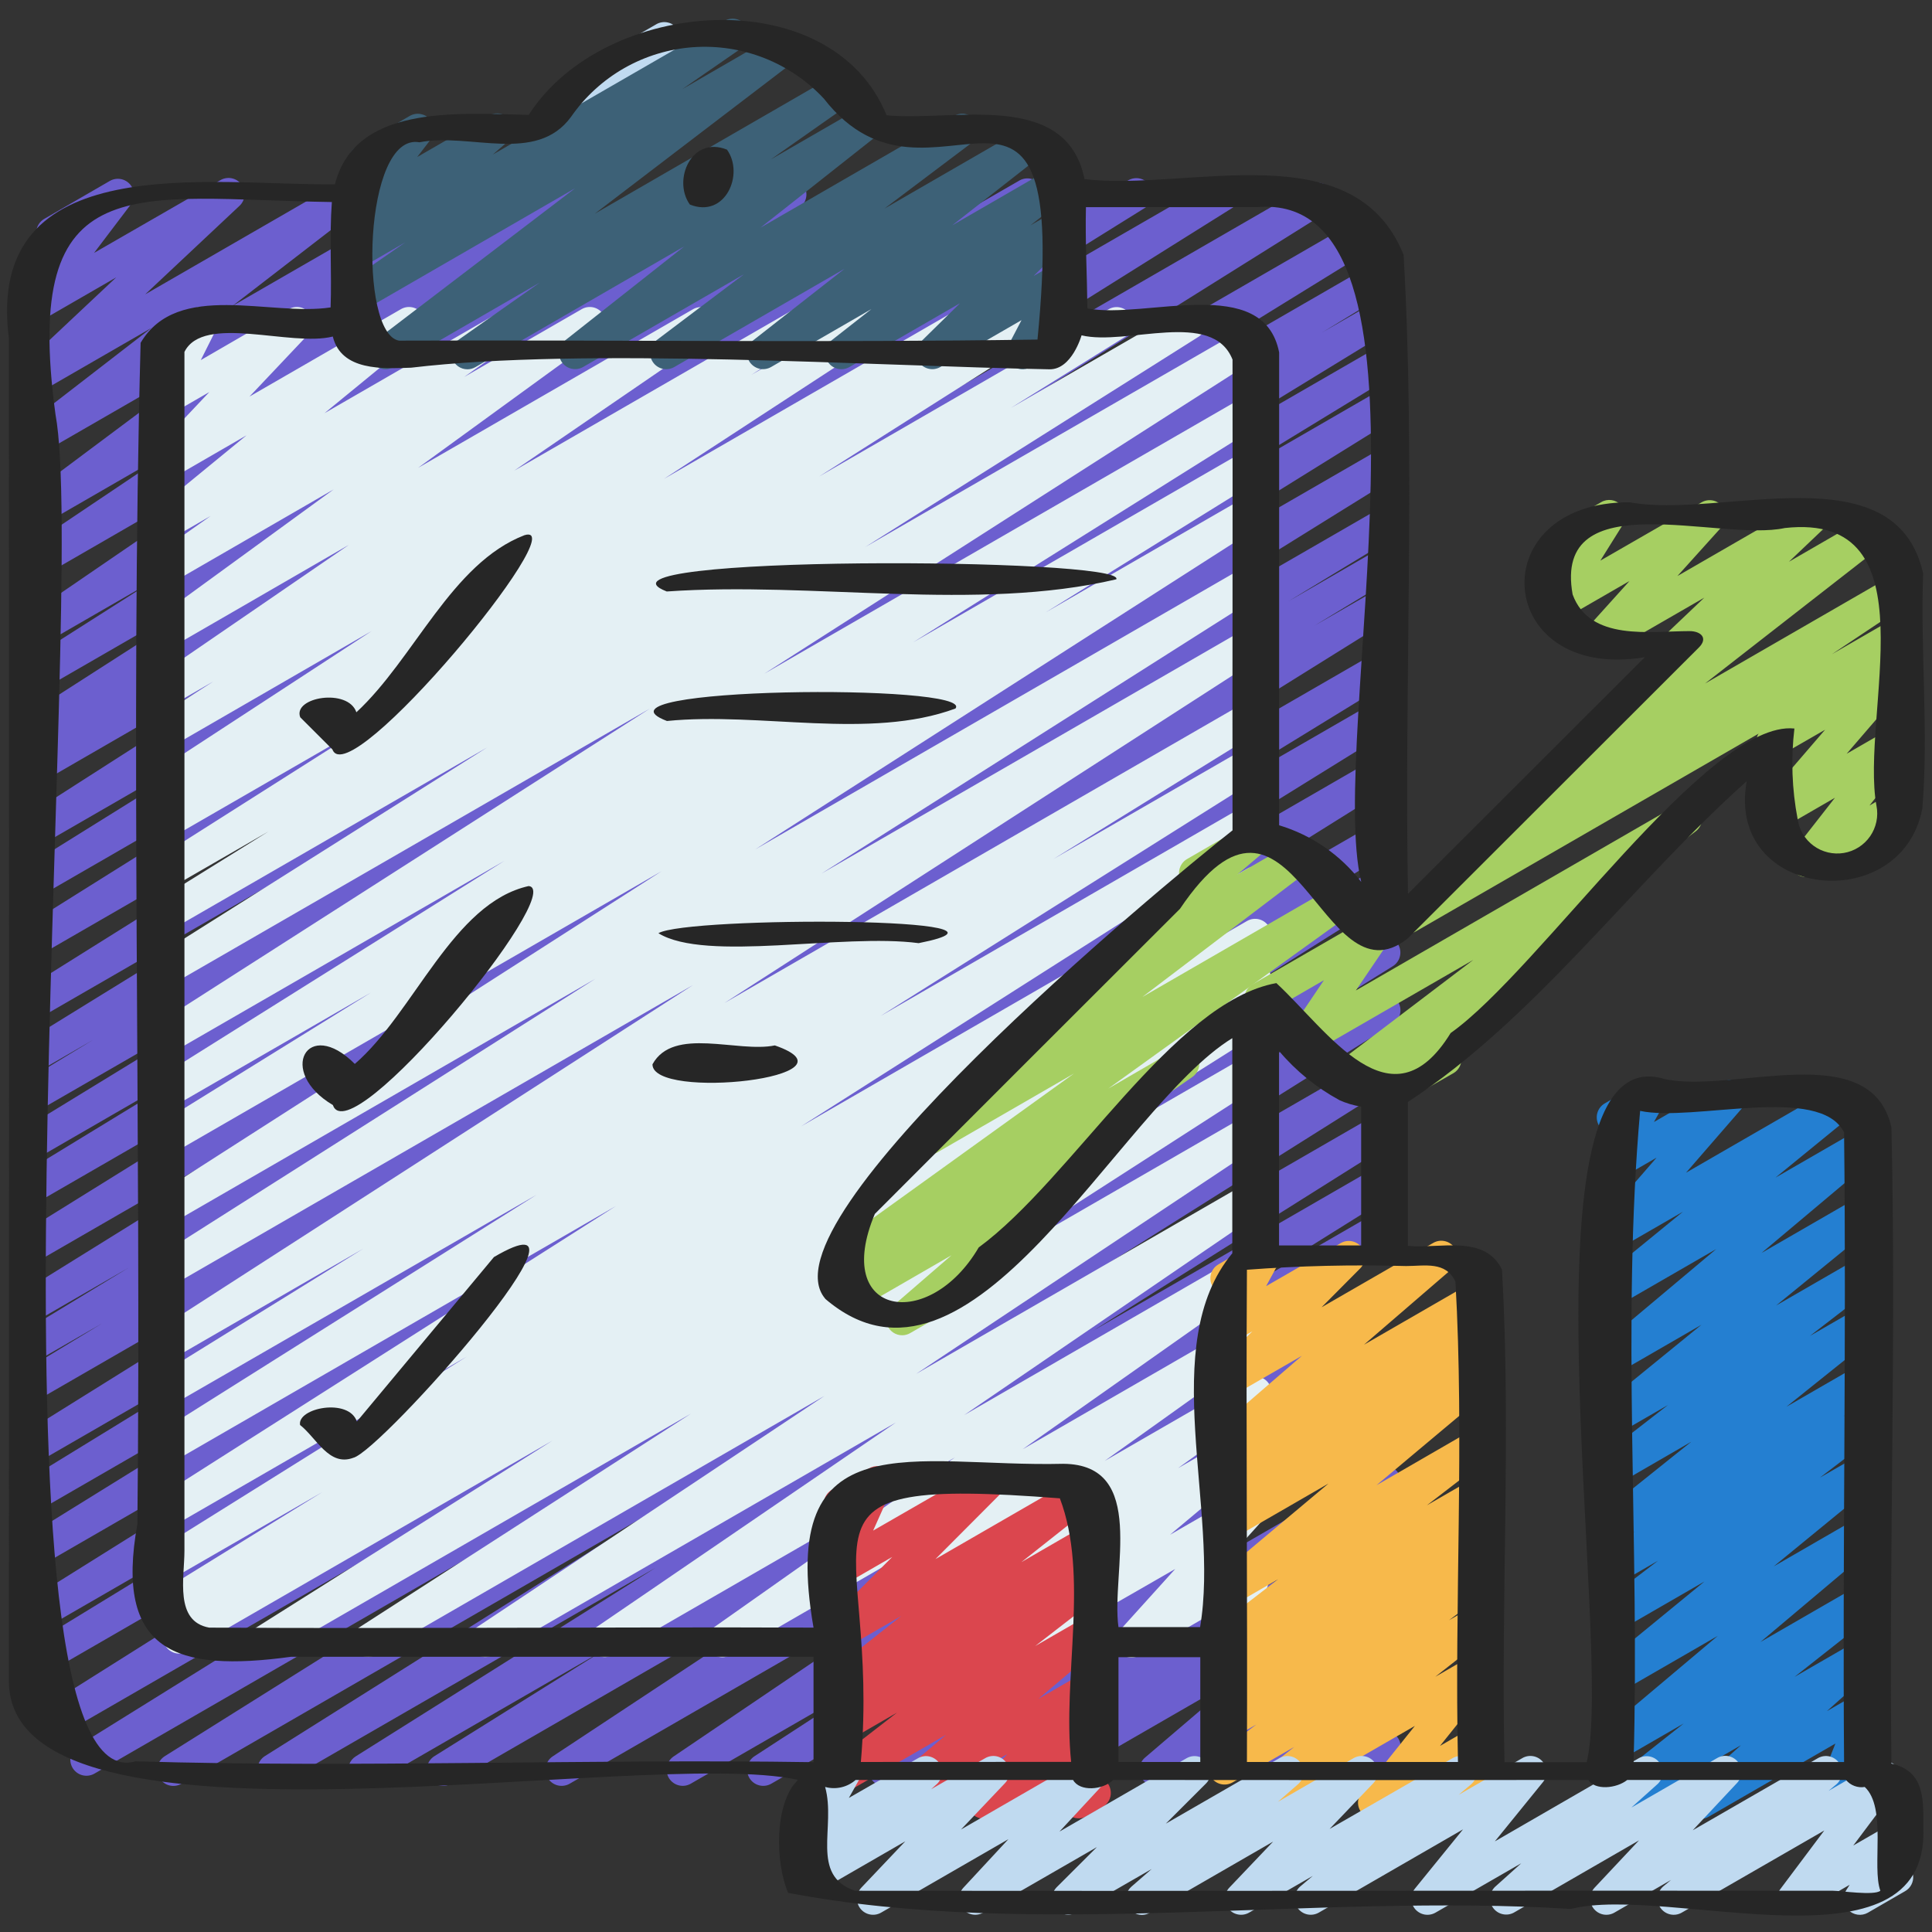
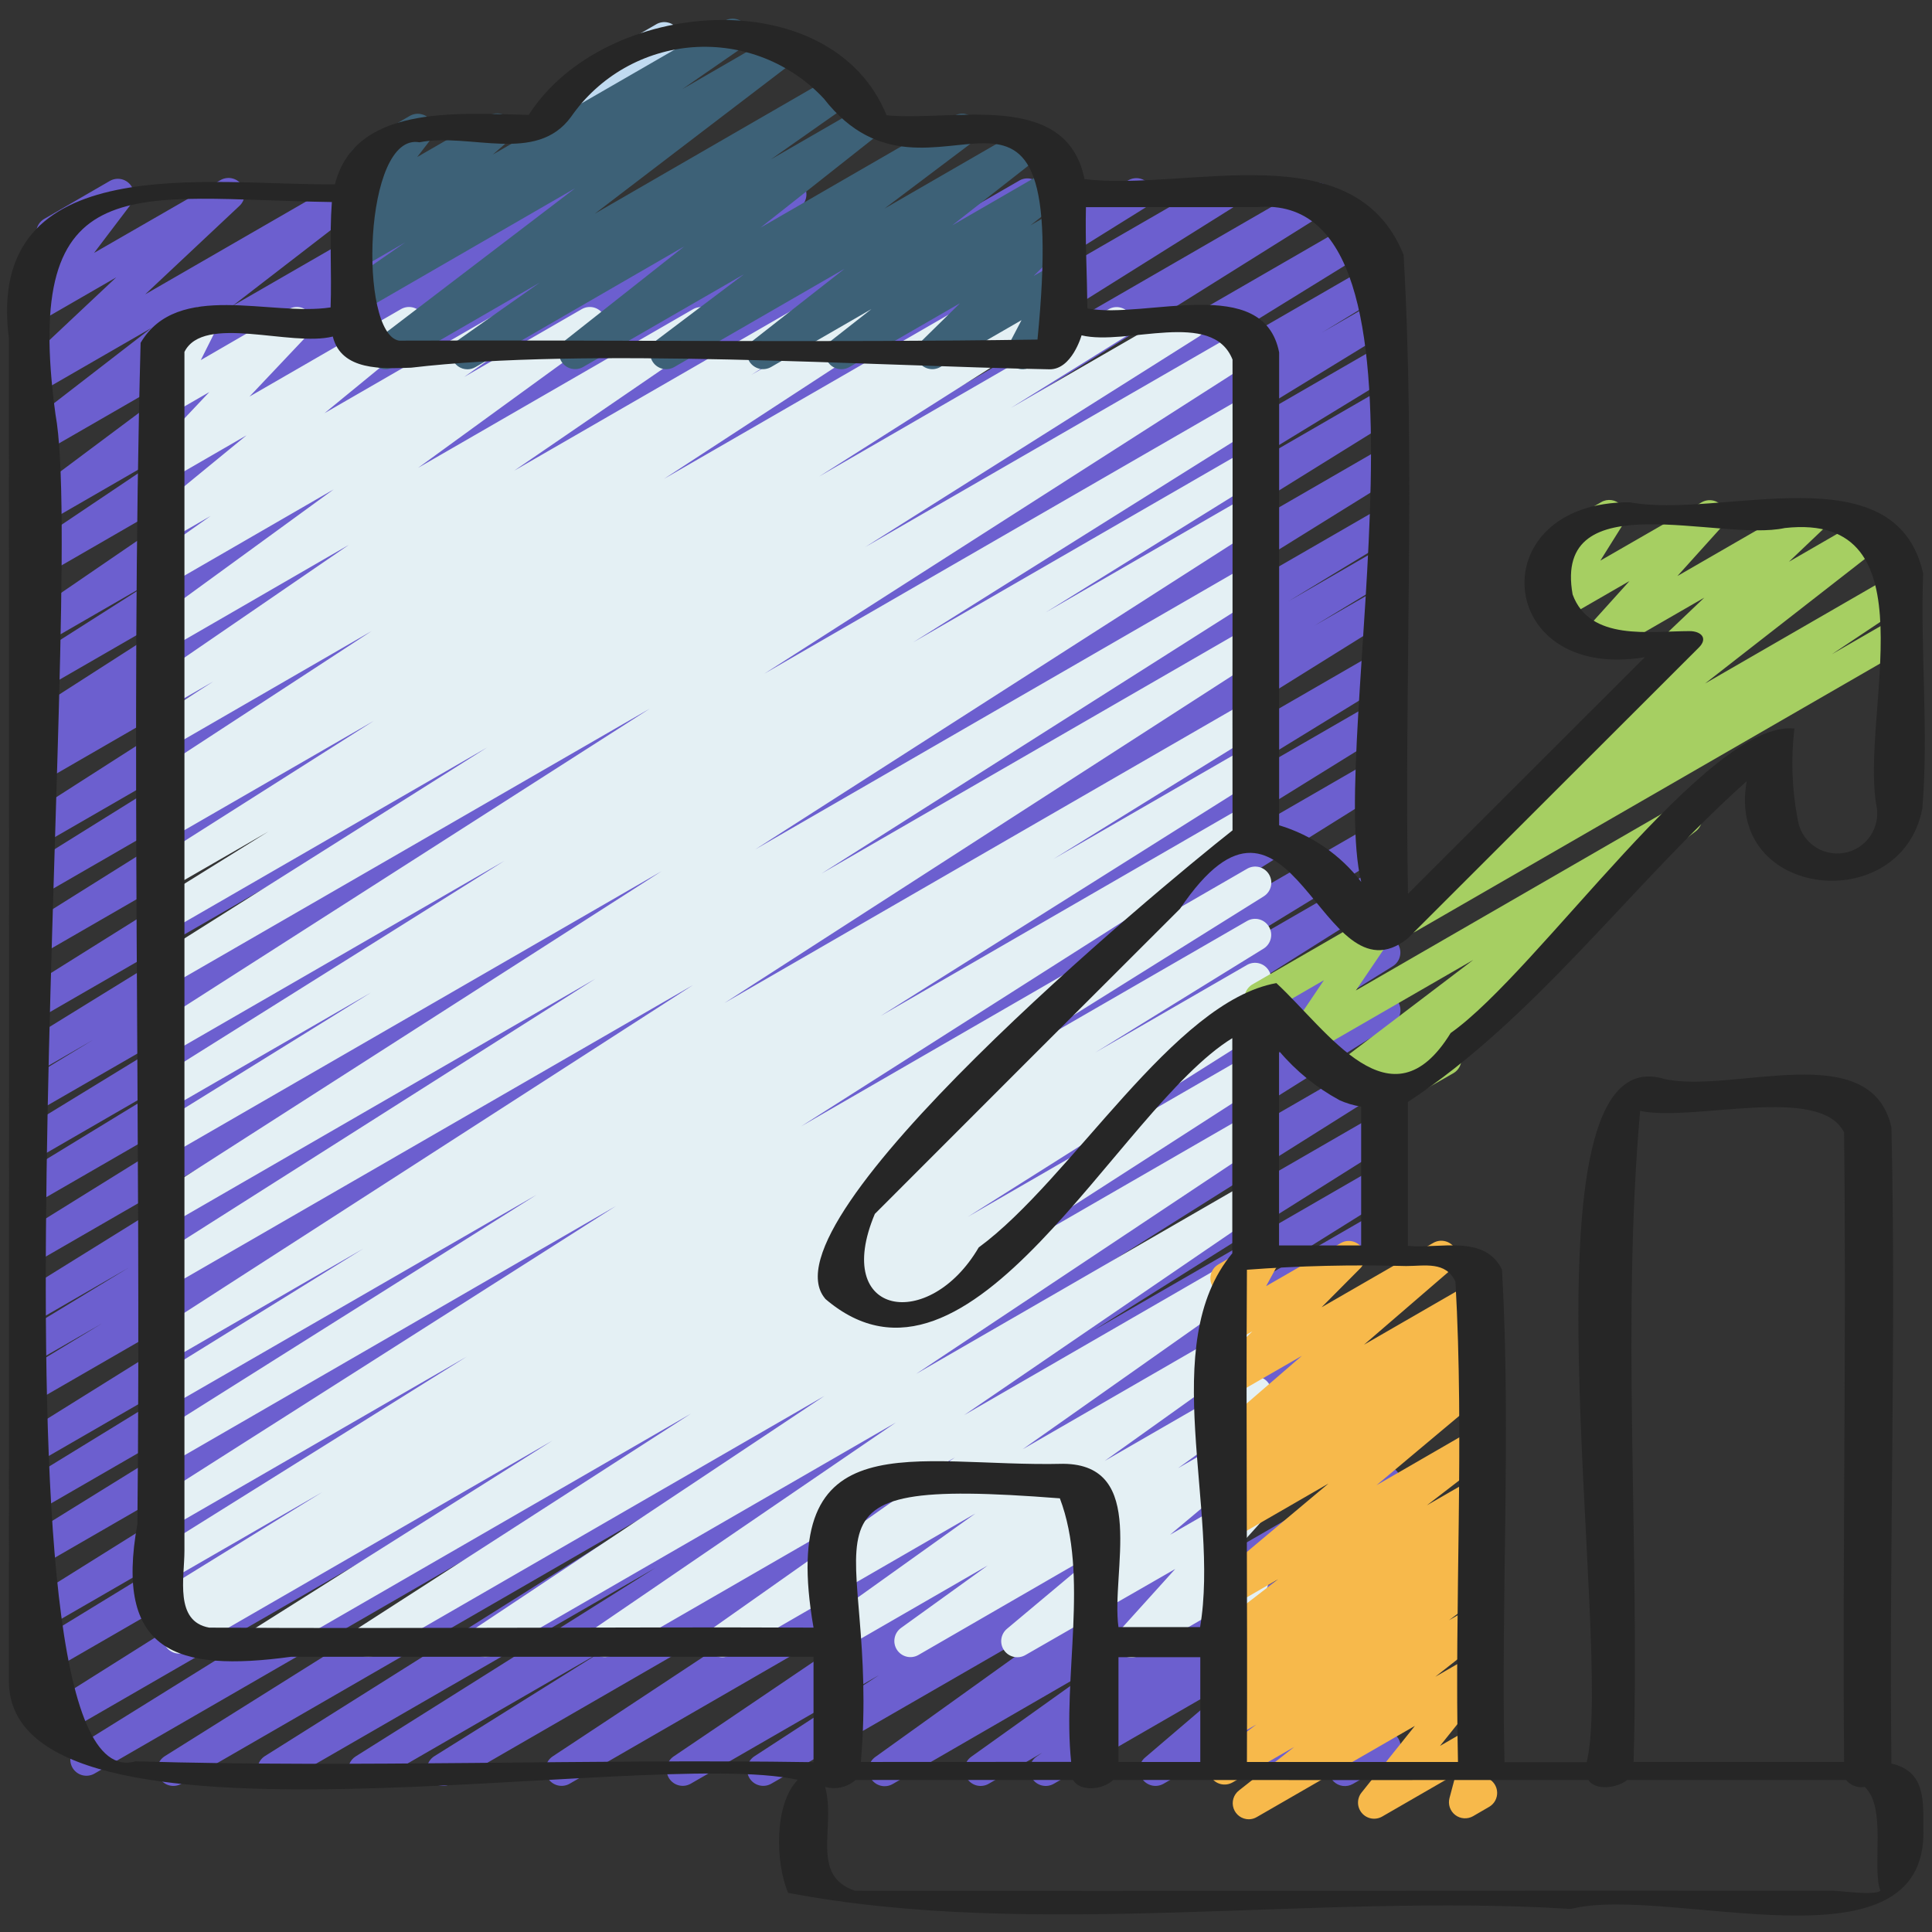
<svg xmlns="http://www.w3.org/2000/svg" width="86" height="86" viewBox="0 0 86 86" fill="none">
  <rect x="0" y="0" width="86" height="86" fill="#333333" stroke="none" />
  <g clip-path="url(#clip0_35_195)">
    <path d="M16.214 79.506C16.059 79.506 15.908 79.455 15.784 79.362C15.659 79.268 15.569 79.137 15.526 78.988C15.483 78.839 15.49 78.679 15.545 78.534C15.6 78.389 15.701 78.266 15.833 78.183L29.173 69.792L12.514 79.406C12.353 79.492 12.164 79.513 11.987 79.465C11.81 79.416 11.658 79.301 11.563 79.144C11.468 78.987 11.437 78.799 11.477 78.62C11.516 78.441 11.623 78.283 11.775 78.18L29.372 67.106L8.067 79.406C7.905 79.497 7.713 79.521 7.533 79.473C7.353 79.426 7.199 79.31 7.103 79.15C7.007 78.991 6.976 78.801 7.018 78.619C7.06 78.438 7.171 78.28 7.327 78.179L28.082 65.161L4.193 78.956C4.03 79.045 3.839 79.068 3.66 79.02C3.481 78.972 3.328 78.856 3.232 78.697C3.137 78.537 3.107 78.348 3.149 78.167C3.19 77.986 3.3 77.829 3.456 77.727L24.07 64.908L2.467 77.378C2.305 77.467 2.115 77.49 1.936 77.442C1.757 77.394 1.604 77.279 1.508 77.12C1.413 76.962 1.382 76.773 1.422 76.593C1.463 76.412 1.572 76.254 1.726 76.152L29.651 58.565L1.835 74.626C1.672 74.713 1.482 74.733 1.304 74.684C1.127 74.634 0.975 74.518 0.881 74.359C0.787 74.201 0.757 74.012 0.799 73.832C0.84 73.652 0.95 73.496 1.104 73.394L12.642 66.338L1.835 72.579C1.672 72.668 1.481 72.691 1.302 72.643C1.123 72.595 0.97 72.479 0.874 72.32C0.779 72.16 0.749 71.971 0.791 71.79C0.832 71.609 0.943 71.452 1.098 71.35L26.803 55.273L1.835 69.688C1.672 69.774 1.483 69.795 1.306 69.746C1.128 69.697 0.977 69.582 0.882 69.424C0.788 69.266 0.758 69.078 0.798 68.898C0.838 68.719 0.946 68.561 1.099 68.459L21.643 55.734L1.835 67.174C1.672 67.259 1.483 67.279 1.306 67.23C1.13 67.18 0.979 67.064 0.885 66.906C0.791 66.749 0.761 66.561 0.802 66.382C0.842 66.203 0.95 66.046 1.102 65.944L15.398 57.173L1.835 65.004C1.674 65.08 1.491 65.094 1.321 65.042C1.151 64.991 1.006 64.879 0.914 64.726C0.822 64.574 0.79 64.393 0.824 64.219C0.858 64.044 0.956 63.889 1.098 63.782L25.37 48.645L1.835 62.229C1.672 62.317 1.481 62.339 1.302 62.29C1.123 62.241 0.97 62.124 0.876 61.964C0.781 61.804 0.752 61.614 0.795 61.434C0.838 61.253 0.949 61.096 1.105 60.996L4.544 58.909L1.835 60.471C1.672 60.56 1.481 60.582 1.302 60.533C1.123 60.483 0.97 60.367 0.876 60.207C0.781 60.047 0.752 59.857 0.795 59.676C0.838 59.496 0.949 59.339 1.105 59.239L5.733 56.426L1.835 58.68C1.672 58.766 1.483 58.787 1.306 58.738C1.128 58.689 0.977 58.574 0.882 58.416C0.788 58.258 0.758 58.07 0.798 57.89C0.838 57.711 0.946 57.553 1.099 57.451L23.363 43.628L1.835 56.052C1.672 56.139 1.483 56.16 1.306 56.111C1.128 56.062 0.977 55.946 0.882 55.788C0.788 55.63 0.758 55.442 0.798 55.263C0.838 55.083 0.946 54.926 1.099 54.824L23.436 40.949L1.835 53.421C1.671 53.514 1.478 53.539 1.297 53.491C1.115 53.443 0.959 53.325 0.864 53.164C0.768 53.002 0.739 52.809 0.784 52.627C0.829 52.444 0.944 52.287 1.104 52.188L10.779 46.286L1.835 51.456C1.671 51.549 1.478 51.574 1.297 51.526C1.115 51.478 0.959 51.36 0.864 51.199C0.768 51.037 0.739 50.844 0.784 50.662C0.829 50.479 0.944 50.322 1.104 50.223L13.43 42.682L1.835 49.366C1.672 49.455 1.481 49.477 1.302 49.427C1.123 49.378 0.97 49.261 0.876 49.101C0.781 48.942 0.752 48.752 0.795 48.571C0.838 48.39 0.949 48.233 1.105 48.133L4.131 46.296L1.838 47.622C1.674 47.719 1.479 47.747 1.295 47.701C1.111 47.654 0.952 47.536 0.855 47.373C0.758 47.21 0.729 47.014 0.776 46.83C0.823 46.646 0.94 46.488 1.104 46.39L18.654 35.563L1.835 45.274C1.672 45.368 1.479 45.394 1.297 45.347C1.115 45.3 0.959 45.183 0.862 45.022C0.766 44.861 0.736 44.669 0.78 44.486C0.824 44.303 0.937 44.145 1.097 44.045L24.424 29.437L1.835 42.48C1.672 42.574 1.479 42.6 1.297 42.553C1.115 42.506 0.959 42.389 0.862 42.228C0.766 42.068 0.736 41.875 0.78 41.692C0.824 41.51 0.937 41.352 1.097 41.252L20.577 29.044L1.835 39.863C1.672 39.961 1.476 39.989 1.292 39.943C1.108 39.897 0.949 39.779 0.851 39.616C0.754 39.453 0.725 39.258 0.771 39.074C0.817 38.889 0.935 38.731 1.098 38.633L14.061 30.556L1.835 37.614C1.673 37.7 1.485 37.722 1.308 37.674C1.131 37.625 0.98 37.511 0.884 37.355C0.789 37.198 0.757 37.011 0.796 36.832C0.834 36.653 0.94 36.495 1.091 36.391L19.112 24.85L1.835 34.829C1.672 34.917 1.482 34.939 1.303 34.89C1.125 34.841 0.973 34.725 0.878 34.566C0.783 34.407 0.753 34.218 0.795 34.038C0.836 33.858 0.946 33.7 1.101 33.599L2.152 32.949L1.835 33.131C1.673 33.219 1.483 33.243 1.305 33.195C1.127 33.148 0.974 33.033 0.877 32.876C0.781 32.718 0.75 32.529 0.789 32.349C0.829 32.169 0.936 32.011 1.089 31.908L12.678 24.468L1.835 30.724C1.672 30.817 1.48 30.842 1.299 30.796C1.119 30.749 0.963 30.633 0.866 30.473C0.769 30.313 0.739 30.122 0.781 29.94C0.823 29.758 0.935 29.599 1.092 29.498L6.826 25.849L1.835 28.73C1.675 28.819 1.486 28.844 1.309 28.798C1.131 28.753 0.978 28.641 0.88 28.486C0.782 28.331 0.748 28.144 0.784 27.964C0.819 27.784 0.923 27.625 1.072 27.519L14.058 18.632L1.835 25.69C1.674 25.78 1.485 25.805 1.306 25.759C1.127 25.713 0.973 25.6 0.876 25.444C0.778 25.287 0.745 25.099 0.783 24.919C0.82 24.738 0.926 24.579 1.078 24.475L7.856 19.922L1.836 23.398C1.68 23.475 1.501 23.493 1.333 23.447C1.166 23.402 1.02 23.298 0.923 23.153C0.827 23.008 0.786 22.833 0.809 22.661C0.832 22.488 0.917 22.33 1.048 22.216L10.257 15.336L1.835 20.192C1.678 20.28 1.493 20.305 1.318 20.264C1.143 20.222 0.99 20.115 0.889 19.966C0.789 19.816 0.749 19.634 0.777 19.456C0.804 19.278 0.898 19.117 1.039 19.005L6.748 14.593L1.835 17.428C1.682 17.521 1.5 17.554 1.325 17.519C1.149 17.485 0.993 17.386 0.887 17.243C0.78 17.099 0.731 16.921 0.749 16.743C0.768 16.565 0.852 16.401 0.985 16.282L5.173 12.347L1.835 14.274C1.692 14.355 1.525 14.385 1.362 14.358C1.2 14.331 1.051 14.249 0.942 14.126C0.833 14.002 0.77 13.845 0.764 13.68C0.757 13.515 0.807 13.353 0.906 13.222L2.554 11.044C2.388 11.1 2.206 11.092 2.045 11.022C1.884 10.953 1.754 10.826 1.68 10.667C1.605 10.508 1.592 10.327 1.642 10.159C1.693 9.991 1.803 9.847 1.952 9.754L4.889 8.054C5.032 7.972 5.2 7.941 5.363 7.968C5.526 7.995 5.674 8.077 5.784 8.201C5.893 8.324 5.956 8.482 5.963 8.647C5.969 8.812 5.919 8.975 5.819 9.106L4.188 11.257L9.8 8.026C9.953 7.933 10.134 7.9 10.31 7.935C10.485 7.969 10.642 8.068 10.748 8.211C10.854 8.355 10.903 8.533 10.885 8.711C10.867 8.889 10.783 9.053 10.65 9.172L6.463 13.103L15.262 8.026C15.419 7.936 15.605 7.909 15.781 7.95C15.957 7.992 16.111 8.098 16.212 8.249C16.313 8.399 16.354 8.582 16.325 8.761C16.297 8.94 16.202 9.101 16.059 9.213L10.352 13.616L20.047 8.026C20.205 7.936 20.391 7.911 20.567 7.953C20.744 7.996 20.898 8.104 20.997 8.255C21.097 8.407 21.136 8.591 21.106 8.77C21.075 8.949 20.978 9.11 20.834 9.22L11.619 16.1L25.614 8.026C25.774 7.939 25.962 7.917 26.138 7.963C26.314 8.01 26.466 8.122 26.563 8.277C26.659 8.432 26.693 8.618 26.657 8.796C26.622 8.975 26.519 9.134 26.371 9.24L19.602 13.778L29.571 8.026C29.731 7.937 29.92 7.912 30.097 7.958C30.275 8.003 30.428 8.115 30.526 8.27C30.624 8.425 30.658 8.612 30.622 8.792C30.587 8.972 30.483 9.131 30.334 9.237L17.345 18.124L34.839 8.026C35.001 7.938 35.19 7.916 35.367 7.964C35.545 8.012 35.697 8.127 35.793 8.284C35.888 8.441 35.92 8.63 35.88 8.809C35.841 8.989 35.734 9.147 35.581 9.25L29.852 12.899L38.29 8.026C38.452 7.937 38.642 7.914 38.82 7.961C38.998 8.009 39.151 8.123 39.248 8.281C39.343 8.438 39.375 8.627 39.336 8.807C39.296 8.987 39.189 9.145 39.035 9.248L27.447 16.689L42.453 8.026C42.615 7.939 42.804 7.918 42.982 7.967C43.159 8.016 43.311 8.132 43.405 8.29C43.5 8.448 43.53 8.636 43.489 8.815C43.449 8.995 43.341 9.152 43.188 9.254L42.136 9.905L45.394 8.026C45.555 7.939 45.744 7.918 45.921 7.966C46.097 8.014 46.249 8.128 46.344 8.285C46.44 8.442 46.471 8.629 46.433 8.808C46.394 8.987 46.289 9.145 46.138 9.248L28.116 20.782L50.225 8.026C50.388 7.932 50.581 7.906 50.763 7.953C50.945 8 51.101 8.116 51.198 8.277C51.295 8.438 51.324 8.631 51.281 8.814C51.237 8.996 51.123 9.154 50.964 9.254L37.998 17.331L54.12 8.026C54.282 7.938 54.472 7.916 54.65 7.964C54.828 8.013 54.98 8.128 55.075 8.286C55.17 8.444 55.201 8.633 55.16 8.813C55.12 8.993 55.012 9.151 54.858 9.253L35.393 21.452L58.282 8.236C58.445 8.138 58.64 8.109 58.825 8.155C59.009 8.201 59.168 8.318 59.266 8.481C59.364 8.644 59.394 8.839 59.348 9.023C59.302 9.208 59.185 9.367 59.022 9.465L35.677 24.079L60.425 9.793C60.588 9.701 60.78 9.677 60.961 9.725C61.141 9.773 61.296 9.889 61.392 10.05C61.488 10.21 61.517 10.402 61.474 10.583C61.431 10.765 61.318 10.923 61.16 11.023L43.627 21.842L61.192 11.699C61.355 11.611 61.546 11.589 61.725 11.638C61.904 11.687 62.057 11.804 62.151 11.964C62.246 12.124 62.275 12.314 62.232 12.494C62.189 12.675 62.078 12.832 61.922 12.932L58.861 14.795L61.233 13.427C61.397 13.334 61.59 13.308 61.772 13.356C61.953 13.405 62.109 13.522 62.205 13.684C62.301 13.845 62.329 14.038 62.284 14.221C62.239 14.403 62.124 14.56 61.965 14.659L49.658 22.191L61.235 15.506C61.398 15.413 61.592 15.388 61.773 15.436C61.955 15.484 62.11 15.602 62.206 15.763C62.302 15.925 62.331 16.118 62.286 16.3C62.241 16.483 62.126 16.64 61.966 16.739L52.307 22.633L61.236 17.473C61.399 17.381 61.591 17.357 61.772 17.404C61.953 17.453 62.107 17.569 62.203 17.729C62.299 17.89 62.329 18.081 62.285 18.263C62.242 18.445 62.13 18.603 61.972 18.703L39.645 32.569L61.238 20.099C61.401 20.007 61.593 19.983 61.773 20.03C61.954 20.078 62.109 20.195 62.205 20.355C62.301 20.516 62.33 20.707 62.287 20.889C62.243 21.071 62.131 21.229 61.973 21.328L39.703 35.16L61.238 22.729C61.401 22.632 61.597 22.604 61.781 22.652C61.965 22.699 62.123 22.817 62.22 22.981C62.316 23.145 62.344 23.34 62.297 23.524C62.25 23.708 62.131 23.866 61.967 23.963L57.353 26.765L61.239 24.52C61.32 24.473 61.41 24.441 61.503 24.428C61.596 24.415 61.691 24.42 61.782 24.443C61.874 24.467 61.959 24.508 62.035 24.564C62.11 24.621 62.173 24.692 62.221 24.773C62.269 24.854 62.3 24.944 62.314 25.037C62.327 25.13 62.322 25.225 62.298 25.316C62.275 25.407 62.234 25.493 62.177 25.568C62.121 25.643 62.05 25.707 61.969 25.755L58.503 27.856L61.241 26.279C61.403 26.194 61.591 26.174 61.768 26.223C61.944 26.272 62.095 26.387 62.189 26.544C62.284 26.701 62.314 26.889 62.275 27.067C62.236 27.246 62.129 27.403 61.977 27.506L37.721 42.629L61.244 29.05C61.406 28.964 61.595 28.944 61.772 28.994C61.949 29.044 62.099 29.159 62.193 29.317C62.287 29.475 62.317 29.663 62.277 29.842C62.236 30.021 62.129 30.178 61.976 30.28L47.691 39.042L61.245 31.218C61.408 31.127 61.6 31.102 61.781 31.15C61.961 31.198 62.116 31.315 62.212 31.475C62.308 31.636 62.337 31.827 62.294 32.009C62.251 32.191 62.138 32.348 61.98 32.448L41.423 45.181L61.251 33.733C61.413 33.639 61.606 33.612 61.788 33.66C61.97 33.707 62.126 33.823 62.223 33.984C62.32 34.145 62.349 34.338 62.306 34.52C62.262 34.703 62.148 34.861 61.989 34.961L36.272 51.041L61.248 36.622C61.411 36.532 61.602 36.509 61.782 36.558C61.962 36.606 62.115 36.723 62.211 36.883C62.306 37.043 62.335 37.234 62.292 37.415C62.249 37.596 62.137 37.753 61.98 37.853L50.453 44.9L61.248 38.669C61.41 38.58 61.6 38.557 61.779 38.605C61.958 38.653 62.111 38.768 62.206 38.926C62.302 39.084 62.333 39.274 62.292 39.454C62.252 39.635 62.143 39.792 61.989 39.895L34.047 57.492L61.251 41.786C61.331 41.738 61.421 41.706 61.514 41.692C61.607 41.678 61.702 41.683 61.793 41.706C61.885 41.729 61.971 41.77 62.046 41.826C62.122 41.882 62.186 41.952 62.234 42.033C62.282 42.114 62.314 42.203 62.328 42.296C62.342 42.389 62.337 42.484 62.314 42.576C62.291 42.667 62.251 42.753 62.195 42.828C62.139 42.904 62.068 42.968 61.987 43.016L41.379 55.832L61.252 44.358C61.415 44.26 61.61 44.23 61.795 44.276C61.979 44.322 62.138 44.439 62.236 44.602C62.334 44.765 62.364 44.96 62.318 45.145C62.272 45.329 62.155 45.488 61.992 45.586L41.246 58.598L61.254 47.047C61.416 46.949 61.611 46.919 61.796 46.965C61.98 47.01 62.139 47.127 62.238 47.29C62.336 47.452 62.365 47.648 62.32 47.832C62.274 48.017 62.157 48.175 61.995 48.274L44.392 59.35L61.257 49.614C61.419 49.516 61.614 49.486 61.799 49.532C61.983 49.577 62.142 49.694 62.24 49.857C62.339 50.02 62.368 50.215 62.323 50.399C62.277 50.584 62.16 50.743 61.998 50.841L48.667 59.229L61.265 51.956C61.427 51.865 61.619 51.841 61.799 51.888C61.979 51.936 62.133 52.052 62.229 52.211C62.325 52.371 62.356 52.561 62.314 52.742C62.272 52.924 62.161 53.082 62.005 53.183L54.451 57.906L61.259 53.975C61.421 53.882 61.612 53.855 61.793 53.9C61.974 53.946 62.13 54.06 62.228 54.218C62.326 54.377 62.359 54.568 62.319 54.75C62.279 54.932 62.169 55.091 62.013 55.194L45.263 66.255L61.261 57.019C61.422 56.923 61.613 56.895 61.795 56.939C61.977 56.983 62.134 57.096 62.233 57.254C62.333 57.413 62.366 57.604 62.327 57.786C62.287 57.969 62.178 58.129 62.022 58.233L47.367 68.154L61.271 60.127C61.433 60.028 61.628 59.997 61.813 60.041C61.998 60.085 62.157 60.2 62.257 60.362C62.356 60.524 62.388 60.719 62.344 60.904C62.3 61.089 62.184 61.249 62.022 61.349L56.465 64.972L61.265 62.206C61.424 62.117 61.611 62.091 61.788 62.135C61.965 62.179 62.118 62.289 62.217 62.442C62.316 62.595 62.353 62.78 62.321 62.959C62.288 63.138 62.188 63.298 62.042 63.407L51.557 70.932L61.267 65.326C61.426 65.233 61.615 65.204 61.795 65.247C61.975 65.29 62.132 65.401 62.232 65.556C62.332 65.712 62.368 65.9 62.333 66.081C62.297 66.263 62.193 66.424 62.042 66.53L56.106 70.763L61.267 67.784C61.427 67.693 61.616 67.666 61.796 67.711C61.975 67.756 62.13 67.868 62.228 68.024C62.327 68.18 62.361 68.368 62.324 68.549C62.288 68.731 62.182 68.89 62.031 68.995L61.457 69.385C61.613 69.349 61.777 69.366 61.923 69.434C62.068 69.502 62.186 69.617 62.259 69.76C62.331 69.903 62.353 70.067 62.322 70.224C62.29 70.382 62.207 70.524 62.085 70.628L57.838 74.26L61.278 72.279C61.425 72.195 61.597 72.165 61.764 72.196C61.931 72.227 62.081 72.316 62.189 72.447C62.296 72.578 62.354 72.743 62.351 72.913C62.348 73.082 62.285 73.245 62.174 73.373L59.88 75.974L61.285 75.163C61.421 75.084 61.579 75.053 61.735 75.074C61.891 75.095 62.035 75.167 62.145 75.279C62.257 75.392 62.328 75.538 62.348 75.695C62.367 75.852 62.334 76.011 62.254 76.148L61.719 77.054C61.869 77.071 62.009 77.135 62.12 77.237C62.231 77.338 62.307 77.472 62.338 77.62C62.368 77.767 62.352 77.92 62.291 78.058C62.229 78.195 62.126 78.31 61.996 78.385L60.223 79.409C60.086 79.487 59.927 79.519 59.77 79.498C59.613 79.477 59.468 79.405 59.357 79.293C59.245 79.18 59.174 79.034 59.154 78.878C59.134 78.721 59.167 78.562 59.247 78.425L59.637 77.766L56.783 79.406C56.636 79.49 56.464 79.519 56.297 79.489C56.13 79.458 55.98 79.369 55.872 79.238C55.765 79.107 55.707 78.942 55.71 78.772C55.713 78.603 55.776 78.44 55.887 78.312L58.181 75.712L51.785 79.406C51.63 79.492 51.45 79.518 51.277 79.479C51.104 79.44 50.952 79.338 50.85 79.194C50.748 79.049 50.703 78.872 50.724 78.696C50.744 78.521 50.829 78.359 50.962 78.242L55.215 74.611L46.902 79.406C46.742 79.496 46.553 79.522 46.374 79.477C46.196 79.432 46.042 79.32 45.944 79.165C45.845 79.01 45.81 78.822 45.846 78.642C45.882 78.462 45.986 78.302 46.136 78.196L46.39 78.021L44.003 79.406C43.844 79.496 43.657 79.521 43.479 79.478C43.302 79.434 43.148 79.324 43.048 79.17C42.949 79.016 42.913 78.831 42.946 78.651C42.98 78.471 43.08 78.311 43.228 78.203L49.159 73.966L39.738 79.413C39.579 79.505 39.39 79.533 39.211 79.49C39.032 79.447 38.876 79.336 38.776 79.182C38.676 79.027 38.64 78.84 38.674 78.659C38.709 78.478 38.811 78.318 38.961 78.21L49.45 70.684L34.32 79.406C34.158 79.495 33.969 79.518 33.791 79.471C33.613 79.424 33.46 79.31 33.364 79.153C33.267 78.996 33.235 78.808 33.273 78.628C33.312 78.448 33.418 78.29 33.57 78.186L39.13 74.564L30.735 79.406C30.575 79.494 30.387 79.517 30.21 79.471C30.033 79.425 29.88 79.313 29.783 79.158C29.686 79.003 29.652 78.817 29.688 78.637C29.723 78.458 29.826 78.299 29.975 78.193L44.624 68.276L25.346 79.406C25.185 79.495 24.996 79.518 24.818 79.472C24.64 79.425 24.487 79.312 24.39 79.156C24.293 78.999 24.26 78.812 24.298 78.632C24.335 78.452 24.441 78.293 24.592 78.189L41.347 67.121L20.067 79.406C19.904 79.497 19.713 79.521 19.533 79.473C19.353 79.426 19.199 79.31 19.103 79.15C19.007 78.991 18.976 78.801 19.018 78.619C19.06 78.438 19.171 78.28 19.327 78.179L26.861 73.467L16.572 79.406C16.464 79.47 16.34 79.505 16.214 79.506Z" fill="#6C5FCF" />
    <path d="M11.785 73.772C11.63 73.773 11.478 73.722 11.354 73.629C11.23 73.535 11.139 73.404 11.096 73.255C11.053 73.106 11.059 72.946 11.114 72.801C11.17 72.656 11.271 72.532 11.402 72.45L24.589 64.128L8.326 73.519C8.163 73.609 7.972 73.632 7.792 73.583C7.612 73.535 7.459 73.418 7.364 73.258C7.268 73.098 7.239 72.907 7.282 72.726C7.325 72.545 7.437 72.388 7.594 72.288L7.961 72.063L7.568 72.289C7.405 72.386 7.21 72.415 7.025 72.368C6.841 72.322 6.683 72.204 6.586 72.04C6.488 71.877 6.46 71.682 6.506 71.498C6.553 71.313 6.671 71.155 6.834 71.058L14.348 66.418L7.568 70.331C7.406 70.417 7.217 70.437 7.041 70.387C6.865 70.338 6.714 70.223 6.619 70.066C6.525 69.909 6.494 69.722 6.534 69.543C6.573 69.364 6.68 69.207 6.831 69.104L20.783 60.385L7.568 68.012C7.406 68.1 7.217 68.122 7.039 68.074C6.862 68.025 6.709 67.911 6.614 67.754C6.518 67.596 6.487 67.408 6.527 67.228C6.566 67.049 6.673 66.891 6.826 66.788L27.418 53.684L7.568 65.151C7.406 65.238 7.217 65.259 7.04 65.21C6.863 65.161 6.712 65.046 6.617 64.889C6.522 64.732 6.491 64.544 6.53 64.365C6.57 64.186 6.676 64.028 6.828 63.925L23.885 53.184L7.568 62.597C7.405 62.688 7.213 62.713 7.032 62.665C6.852 62.617 6.697 62.501 6.601 62.34C6.505 62.18 6.476 61.988 6.519 61.806C6.562 61.625 6.675 61.467 6.833 61.367L16.174 55.581L7.574 60.549C7.413 60.634 7.225 60.655 7.049 60.606C6.873 60.558 6.722 60.444 6.627 60.289C6.532 60.133 6.499 59.947 6.537 59.768C6.574 59.589 6.679 59.432 6.828 59.327L30.85 43.847L7.568 57.282C7.406 57.371 7.216 57.394 7.037 57.346C6.858 57.298 6.705 57.183 6.609 57.025C6.514 56.867 6.483 56.677 6.524 56.497C6.564 56.316 6.673 56.159 6.827 56.056L26.497 43.572L7.568 54.504C7.407 54.591 7.218 54.612 7.041 54.564C6.864 54.516 6.713 54.401 6.618 54.245C6.522 54.088 6.491 53.901 6.529 53.722C6.568 53.543 6.673 53.385 6.824 53.282L29.448 38.782L7.568 51.413C7.406 51.499 7.216 51.52 7.039 51.471C6.862 51.422 6.71 51.306 6.616 51.148C6.521 50.991 6.491 50.802 6.531 50.623C6.572 50.443 6.68 50.286 6.833 50.184L16.518 44.18L7.568 49.347C7.405 49.441 7.212 49.467 7.03 49.42C6.849 49.373 6.693 49.256 6.596 49.095C6.499 48.934 6.469 48.742 6.513 48.559C6.557 48.377 6.671 48.218 6.83 48.119L22.453 38.319L7.568 46.91C7.406 47.001 7.215 47.025 7.036 46.978C6.856 46.931 6.702 46.816 6.606 46.657C6.51 46.498 6.479 46.309 6.519 46.128C6.56 45.947 6.669 45.788 6.824 45.686L28.925 31.544L7.568 43.87C7.406 43.957 7.217 43.978 7.04 43.929C6.863 43.881 6.712 43.766 6.617 43.609C6.522 43.451 6.491 43.264 6.53 43.084C6.57 42.905 6.676 42.748 6.828 42.645L21.685 33.272L7.568 41.422C7.406 41.509 7.216 41.53 7.039 41.481C6.862 41.431 6.71 41.316 6.616 41.158C6.521 41 6.491 40.812 6.531 40.633C6.572 40.453 6.68 40.296 6.833 40.194L11.954 37.01L7.568 39.542C7.406 39.631 7.216 39.654 7.037 39.606C6.858 39.558 6.705 39.443 6.609 39.285C6.514 39.126 6.483 38.937 6.524 38.757C6.564 38.576 6.673 38.418 6.827 38.316L16.644 32.086L7.568 37.324C7.406 37.41 7.217 37.43 7.041 37.381C6.865 37.331 6.714 37.216 6.619 37.059C6.525 36.902 6.494 36.715 6.534 36.536C6.573 36.357 6.68 36.2 6.831 36.097L7.418 35.73C7.251 35.784 7.071 35.775 6.911 35.705C6.751 35.635 6.622 35.508 6.548 35.35C6.475 35.191 6.462 35.012 6.511 34.844C6.561 34.677 6.67 34.533 6.818 34.44L16.541 28.092L7.568 33.278C7.406 33.368 7.215 33.393 7.036 33.346C6.856 33.298 6.702 33.183 6.606 33.025C6.51 32.866 6.479 32.676 6.519 32.495C6.56 32.314 6.669 32.156 6.824 32.054L9.496 30.334L7.568 31.445C7.408 31.531 7.222 31.553 7.046 31.507C6.87 31.461 6.719 31.35 6.622 31.196C6.525 31.042 6.49 30.858 6.524 30.679C6.558 30.501 6.659 30.342 6.806 30.235L15.532 24.252L7.568 28.856C7.409 28.947 7.222 28.973 7.044 28.93C6.867 28.886 6.712 28.777 6.613 28.624C6.513 28.471 6.476 28.285 6.509 28.105C6.541 27.925 6.641 27.765 6.788 27.657L14.852 21.785L7.568 25.994C7.408 26.087 7.218 26.115 7.038 26.072C6.859 26.028 6.702 25.917 6.603 25.761C6.503 25.605 6.468 25.416 6.504 25.235C6.54 25.053 6.645 24.893 6.797 24.787L9.377 22.967L7.562 24.014C7.407 24.103 7.223 24.13 7.049 24.09C6.874 24.05 6.721 23.947 6.619 23.799C6.517 23.652 6.474 23.472 6.498 23.294C6.522 23.117 6.612 22.955 6.75 22.84L10.971 19.379L7.568 21.347C7.419 21.433 7.244 21.463 7.074 21.43C6.905 21.398 6.753 21.306 6.647 21.17C6.54 21.035 6.486 20.866 6.493 20.694C6.501 20.522 6.571 20.358 6.689 20.233L9.317 17.453L7.565 18.463C7.432 18.542 7.276 18.575 7.122 18.558C6.968 18.541 6.823 18.475 6.71 18.369C6.597 18.262 6.522 18.122 6.495 17.97C6.468 17.817 6.492 17.66 6.562 17.521L7.31 16.052C7.181 16.055 7.053 16.023 6.94 15.96C6.827 15.897 6.732 15.805 6.667 15.694C6.62 15.612 6.589 15.522 6.577 15.429C6.565 15.335 6.571 15.241 6.596 15.15C6.62 15.059 6.662 14.974 6.72 14.899C6.777 14.824 6.849 14.762 6.93 14.715L8.6 13.759C8.734 13.68 8.89 13.646 9.044 13.663C9.198 13.68 9.343 13.747 9.456 13.853C9.57 13.96 9.645 14.1 9.672 14.253C9.698 14.406 9.674 14.564 9.603 14.702L8.938 16.029L12.858 13.759C13.008 13.674 13.182 13.645 13.351 13.677C13.519 13.71 13.67 13.802 13.777 13.937C13.883 14.071 13.938 14.24 13.93 14.411C13.923 14.583 13.854 14.746 13.737 14.871L11.107 17.652L17.852 13.759C18.008 13.67 18.191 13.643 18.366 13.683C18.541 13.723 18.694 13.826 18.796 13.974C18.898 14.121 18.941 14.301 18.917 14.479C18.893 14.656 18.803 14.818 18.665 14.933L14.444 18.393L22.471 13.759C22.63 13.669 22.818 13.644 22.995 13.688C23.173 13.733 23.327 13.843 23.425 13.998C23.524 14.152 23.56 14.338 23.526 14.517C23.491 14.697 23.39 14.857 23.242 14.964L20.662 16.78L25.899 13.759C26.058 13.668 26.245 13.642 26.423 13.685C26.6 13.729 26.755 13.838 26.854 13.991C26.954 14.145 26.991 14.33 26.959 14.51C26.926 14.69 26.826 14.85 26.679 14.959L18.612 20.825L30.858 13.759C31.018 13.671 31.206 13.647 31.383 13.693C31.56 13.738 31.712 13.85 31.81 14.004C31.908 14.158 31.942 14.344 31.907 14.524C31.873 14.703 31.771 14.862 31.622 14.969L22.89 20.951L35.36 13.756C35.522 13.669 35.711 13.648 35.887 13.696C36.064 13.745 36.216 13.859 36.311 14.015C36.406 14.172 36.438 14.359 36.399 14.538C36.361 14.717 36.255 14.875 36.104 14.979L33.441 16.689L38.518 13.759C38.679 13.67 38.869 13.647 39.047 13.694C39.225 13.741 39.378 13.854 39.474 14.011C39.571 14.168 39.603 14.356 39.565 14.536C39.526 14.716 39.42 14.875 39.268 14.979L29.554 21.318L42.65 13.759C42.813 13.671 43.002 13.649 43.18 13.698C43.358 13.746 43.511 13.861 43.606 14.02C43.701 14.178 43.731 14.366 43.691 14.546C43.65 14.726 43.542 14.884 43.389 14.986L43.245 15.08L45.538 13.759C45.7 13.673 45.888 13.653 46.065 13.702C46.241 13.751 46.392 13.865 46.486 14.021C46.581 14.178 46.612 14.364 46.574 14.543C46.535 14.722 46.43 14.879 46.28 14.983L36.46 21.212L49.36 13.759C49.522 13.669 49.713 13.646 49.892 13.695C50.071 13.743 50.225 13.859 50.32 14.018C50.416 14.177 50.446 14.367 50.404 14.548C50.362 14.729 50.252 14.886 50.096 14.987L44.997 18.159L52.625 13.759C52.787 13.672 52.976 13.651 53.153 13.7C53.33 13.749 53.481 13.863 53.576 14.021C53.671 14.178 53.702 14.365 53.663 14.545C53.623 14.724 53.517 14.881 53.364 14.984L38.508 24.354L55.384 14.619C55.546 14.528 55.737 14.504 55.916 14.551C56.096 14.599 56.25 14.714 56.346 14.872C56.443 15.031 56.474 15.221 56.433 15.402C56.392 15.583 56.283 15.741 56.128 15.843L34.02 29.99L55.502 17.59C55.664 17.502 55.854 17.48 56.032 17.529C56.21 17.578 56.362 17.693 56.457 17.851C56.552 18.009 56.583 18.198 56.542 18.378C56.502 18.558 56.393 18.715 56.24 18.817L40.648 28.592L55.503 20.017C55.665 19.93 55.855 19.909 56.032 19.958C56.209 20.008 56.361 20.123 56.456 20.281C56.55 20.439 56.58 20.627 56.54 20.806C56.499 20.986 56.391 21.143 56.238 21.245L46.538 27.265L55.505 22.088C55.666 21.997 55.857 21.973 56.037 22.02C56.216 22.068 56.37 22.183 56.467 22.341C56.563 22.5 56.594 22.69 56.553 22.871C56.513 23.052 56.403 23.21 56.248 23.312L33.623 37.807L55.507 25.172C55.669 25.083 55.86 25.06 56.038 25.108C56.217 25.156 56.37 25.271 56.466 25.43C56.562 25.588 56.593 25.777 56.552 25.958C56.511 26.138 56.403 26.296 56.248 26.398L36.57 38.884L55.509 27.949C55.67 27.86 55.86 27.837 56.039 27.884C56.217 27.932 56.37 28.046 56.466 28.204C56.562 28.361 56.594 28.55 56.554 28.73C56.515 28.91 56.407 29.069 56.254 29.172L32.242 44.651L55.512 31.217C55.675 31.125 55.867 31.101 56.047 31.149C56.228 31.197 56.383 31.313 56.478 31.474C56.574 31.634 56.604 31.825 56.561 32.007C56.517 32.189 56.405 32.347 56.247 32.447L46.889 38.24L55.512 33.262C55.674 33.164 55.869 33.134 56.054 33.18C56.239 33.225 56.397 33.343 56.496 33.505C56.594 33.668 56.623 33.863 56.578 34.047C56.532 34.232 56.415 34.391 56.253 34.489L39.196 45.226L55.507 35.808C55.67 35.709 55.865 35.679 56.05 35.724C56.234 35.769 56.393 35.886 56.492 36.049C56.591 36.211 56.621 36.406 56.576 36.591C56.53 36.776 56.414 36.935 56.251 37.033L35.661 50.137L55.516 38.67C55.679 38.576 55.872 38.55 56.054 38.597C56.235 38.644 56.392 38.761 56.488 38.922C56.585 39.083 56.615 39.275 56.571 39.458C56.527 39.641 56.413 39.799 56.254 39.899L42.294 48.625L55.517 40.992C55.68 40.901 55.872 40.876 56.053 40.924C56.234 40.972 56.388 41.088 56.484 41.249C56.58 41.409 56.61 41.601 56.566 41.782C56.523 41.964 56.41 42.122 56.253 42.222L48.752 46.853L55.519 42.947C55.682 42.857 55.873 42.834 56.053 42.883C56.233 42.931 56.386 43.048 56.481 43.208C56.577 43.368 56.606 43.559 56.563 43.74C56.52 43.921 56.408 44.078 56.251 44.178L55.613 44.575C55.779 44.512 55.962 44.512 56.127 44.576C56.293 44.64 56.429 44.763 56.509 44.921C56.589 45.079 56.608 45.261 56.562 45.432C56.515 45.603 56.407 45.751 56.258 45.847L43.072 54.17L55.525 46.981C55.686 46.889 55.878 46.863 56.058 46.91C56.239 46.956 56.394 47.071 56.491 47.23C56.588 47.389 56.619 47.579 56.578 47.761C56.537 47.943 56.427 48.101 56.271 48.203L41.482 57.724L55.529 49.618C55.69 49.522 55.883 49.493 56.065 49.538C56.247 49.582 56.404 49.696 56.503 49.856C56.602 50.015 56.635 50.207 56.594 50.39C56.554 50.573 56.443 50.733 56.286 50.835L40.783 61.155L55.53 52.641C55.691 52.552 55.879 52.528 56.056 52.573C56.234 52.618 56.387 52.73 56.485 52.885C56.583 53.041 56.617 53.227 56.581 53.407C56.546 53.587 56.442 53.746 56.293 53.852L42.916 62.992L55.529 55.708C55.689 55.615 55.879 55.587 56.058 55.63C56.238 55.674 56.395 55.785 56.494 55.941C56.594 56.097 56.629 56.286 56.593 56.467C56.557 56.649 56.452 56.809 56.3 56.915L45.521 64.512L55.532 58.733C55.691 58.639 55.881 58.611 56.061 58.654C56.24 58.696 56.397 58.807 56.497 58.963C56.597 59.118 56.633 59.306 56.598 59.488C56.562 59.669 56.458 59.83 56.307 59.937L49.173 65.031L55.533 61.36C55.692 61.271 55.879 61.246 56.056 61.289C56.233 61.333 56.386 61.443 56.485 61.596C56.584 61.749 56.621 61.934 56.589 62.113C56.556 62.292 56.456 62.453 56.31 62.561L52.44 65.353L55.538 63.566C55.693 63.477 55.876 63.449 56.05 63.488C56.225 63.527 56.378 63.63 56.481 63.777C56.584 63.923 56.628 64.103 56.605 64.28C56.581 64.458 56.493 64.62 56.356 64.735L52.08 68.319L55.54 66.322C55.688 66.238 55.861 66.209 56.028 66.24C56.195 66.272 56.345 66.362 56.452 66.494C56.559 66.626 56.616 66.792 56.612 66.962C56.608 67.132 56.544 67.294 56.43 67.421L53.947 70.171L55.542 69.25C55.666 69.178 55.809 69.146 55.953 69.156C56.096 69.166 56.233 69.22 56.345 69.309C56.458 69.398 56.541 69.519 56.584 69.656C56.627 69.793 56.628 69.94 56.587 70.077L56.062 71.81C56.203 71.842 56.331 71.916 56.429 72.021C56.527 72.127 56.591 72.26 56.612 72.402C56.634 72.545 56.612 72.691 56.549 72.821C56.487 72.951 56.386 73.058 56.261 73.13L55.292 73.688C55.168 73.76 55.025 73.792 54.882 73.781C54.738 73.771 54.602 73.717 54.489 73.628C54.377 73.539 54.294 73.418 54.251 73.281C54.208 73.144 54.207 72.997 54.249 72.859L54.69 71.396L50.72 73.689C50.572 73.774 50.4 73.803 50.233 73.771C50.065 73.74 49.915 73.65 49.808 73.518C49.701 73.386 49.644 73.22 49.648 73.05C49.653 72.88 49.717 72.717 49.83 72.59L52.312 69.842L45.645 73.672C45.489 73.763 45.306 73.792 45.13 73.753C44.955 73.715 44.8 73.612 44.697 73.464C44.594 73.317 44.55 73.137 44.573 72.959C44.597 72.78 44.687 72.618 44.825 72.503L49.103 68.919L40.877 73.672C40.718 73.761 40.531 73.787 40.355 73.743C40.178 73.699 40.024 73.589 39.925 73.436C39.826 73.283 39.789 73.098 39.822 72.919C39.854 72.74 39.954 72.579 40.1 72.471L43.971 69.682L37.056 73.672C36.897 73.762 36.709 73.788 36.532 73.744C36.354 73.7 36.2 73.59 36.101 73.437C36.002 73.283 35.965 73.097 35.999 72.918C36.032 72.738 36.133 72.578 36.281 72.47L43.417 67.371L32.502 73.678C32.343 73.767 32.155 73.793 31.978 73.748C31.8 73.704 31.646 73.593 31.548 73.439C31.449 73.285 31.413 73.099 31.447 72.919C31.481 72.74 31.583 72.58 31.731 72.472L42.506 64.876L27.264 73.672C27.103 73.761 26.915 73.786 26.737 73.74C26.56 73.695 26.406 73.583 26.309 73.428C26.211 73.273 26.177 73.086 26.212 72.906C26.248 72.726 26.351 72.567 26.501 72.461L39.877 63.322L21.947 73.672C21.787 73.76 21.598 73.783 21.421 73.736C21.244 73.69 21.092 73.577 20.995 73.421C20.898 73.266 20.865 73.079 20.902 72.9C20.938 72.721 21.042 72.562 21.192 72.457L36.701 62.137L16.72 73.672C16.559 73.758 16.371 73.778 16.195 73.73C16.019 73.682 15.868 73.568 15.773 73.412C15.678 73.257 15.646 73.07 15.683 72.892C15.721 72.713 15.825 72.555 15.975 72.451L30.757 62.926L12.143 73.672C12.035 73.737 11.911 73.771 11.785 73.772Z" fill="#E4F0F4" />
    <path d="M25.353 4.853C25.195 4.853 25.042 4.8 24.917 4.704C24.791 4.608 24.701 4.474 24.661 4.321C24.62 4.169 24.63 4.007 24.691 3.862C24.751 3.716 24.858 3.594 24.994 3.515L29.186 1.096C29.267 1.044 29.358 1.009 29.454 0.993C29.549 0.978 29.647 0.981 29.741 1.004C29.834 1.027 29.923 1.069 30 1.127C30.077 1.185 30.142 1.258 30.191 1.342C30.239 1.426 30.27 1.518 30.282 1.614C30.293 1.71 30.285 1.807 30.258 1.9C30.231 1.993 30.186 2.079 30.125 2.154C30.064 2.229 29.988 2.291 29.902 2.336L25.711 4.755C25.602 4.818 25.479 4.852 25.353 4.853Z" fill="#C0DAF0" />
    <path d="M20.808 16.439C20.655 16.439 20.507 16.391 20.384 16.301C20.261 16.211 20.17 16.084 20.124 15.939C20.078 15.794 20.079 15.638 20.128 15.493C20.177 15.349 20.27 15.224 20.395 15.136L24.024 12.582L17.52 16.339C17.362 16.43 17.176 16.458 16.998 16.416C16.821 16.375 16.666 16.268 16.565 16.116C16.464 15.965 16.424 15.781 16.454 15.601C16.484 15.421 16.581 15.26 16.726 15.149L25.595 8.383L16.168 13.829C16.008 13.922 15.818 13.95 15.638 13.906C15.458 13.862 15.302 13.75 15.202 13.594C15.103 13.437 15.068 13.248 15.105 13.066C15.143 12.885 15.248 12.725 15.401 12.62L18.036 10.791L16.172 11.868C16.018 11.956 15.837 11.982 15.664 11.944C15.492 11.905 15.339 11.804 15.236 11.66C15.133 11.516 15.088 11.339 15.108 11.163C15.128 10.987 15.213 10.825 15.345 10.707L16.052 10.094C15.906 10.145 15.748 10.148 15.601 10.101C15.454 10.055 15.325 9.963 15.235 9.838C15.145 9.713 15.097 9.562 15.099 9.408C15.101 9.254 15.153 9.104 15.246 8.982L16.106 7.862C15.962 7.837 15.828 7.768 15.724 7.664C15.62 7.56 15.55 7.427 15.524 7.282C15.498 7.137 15.518 6.988 15.579 6.855C15.641 6.721 15.743 6.61 15.87 6.536L18.241 5.159C18.384 5.077 18.552 5.047 18.715 5.074C18.878 5.102 19.026 5.184 19.135 5.309C19.244 5.433 19.307 5.591 19.313 5.756C19.318 5.922 19.267 6.084 19.167 6.215L18.572 6.989L21.771 5.143C21.925 5.055 22.107 5.027 22.28 5.065C22.454 5.103 22.608 5.204 22.711 5.349C22.814 5.493 22.86 5.671 22.839 5.848C22.819 6.025 22.733 6.187 22.599 6.304L21.94 6.878L32.25 0.928C32.41 0.835 32.6 0.807 32.781 0.851C32.961 0.895 33.117 1.007 33.216 1.164C33.315 1.32 33.35 1.509 33.313 1.691C33.276 1.872 33.17 2.032 33.017 2.138L30.371 3.969L34.543 1.557C34.701 1.466 34.887 1.438 35.065 1.48C35.242 1.521 35.397 1.628 35.498 1.78C35.599 1.931 35.639 2.115 35.609 2.295C35.579 2.475 35.482 2.636 35.337 2.747L26.475 9.513L37.176 3.334C37.336 3.237 37.528 3.206 37.711 3.248C37.893 3.291 38.052 3.402 38.153 3.56C38.254 3.718 38.289 3.909 38.251 4.092C38.213 4.276 38.104 4.437 37.949 4.541L34.314 7.095L38.352 4.766C38.508 4.678 38.693 4.652 38.867 4.693C39.042 4.735 39.196 4.84 39.296 4.989C39.397 5.138 39.438 5.319 39.412 5.497C39.385 5.675 39.293 5.836 39.153 5.949L33.85 10.136L42.471 5.159C42.629 5.068 42.816 5.04 42.993 5.081C43.171 5.123 43.326 5.231 43.427 5.383C43.528 5.535 43.568 5.72 43.537 5.9C43.506 6.08 43.408 6.241 43.262 6.352L39.367 9.287L45.662 5.654C45.819 5.563 46.004 5.536 46.181 5.576C46.357 5.617 46.511 5.723 46.613 5.873C46.714 6.023 46.755 6.206 46.728 6.385C46.7 6.564 46.605 6.725 46.463 6.837L42.385 10.032L46.847 7.452C47.004 7.364 47.188 7.337 47.364 7.379C47.539 7.42 47.693 7.526 47.794 7.675C47.894 7.824 47.935 8.006 47.908 8.184C47.881 8.362 47.788 8.524 47.647 8.636L45.867 10.032L46.894 9.44C47.045 9.354 47.222 9.326 47.392 9.361C47.563 9.396 47.714 9.491 47.819 9.629C47.925 9.768 47.976 9.939 47.964 10.113C47.952 10.286 47.878 10.449 47.754 10.571L46.01 12.284L46.893 11.777C47.027 11.699 47.183 11.668 47.337 11.687C47.491 11.705 47.634 11.773 47.746 11.88C47.858 11.988 47.932 12.128 47.958 12.281C47.983 12.434 47.958 12.591 47.886 12.728L47.197 14.046C47.352 14.051 47.502 14.107 47.623 14.204C47.743 14.302 47.829 14.437 47.867 14.587C47.905 14.738 47.893 14.897 47.833 15.04C47.772 15.184 47.667 15.303 47.532 15.382L45.868 16.342C45.734 16.419 45.578 16.451 45.424 16.432C45.27 16.413 45.127 16.345 45.015 16.238C44.903 16.131 44.829 15.99 44.804 15.838C44.778 15.685 44.803 15.528 44.875 15.39L45.471 14.251L41.853 16.339C41.703 16.425 41.526 16.453 41.355 16.418C41.185 16.384 41.033 16.288 40.928 16.15C40.823 16.012 40.772 15.84 40.784 15.667C40.796 15.494 40.87 15.331 40.993 15.208L42.735 13.497L37.81 16.339C37.653 16.429 37.468 16.457 37.291 16.416C37.115 16.376 36.96 16.27 36.859 16.12C36.757 15.97 36.716 15.787 36.744 15.608C36.772 15.429 36.867 15.267 37.009 15.155L38.789 13.759L34.32 16.339C34.163 16.428 33.978 16.454 33.803 16.413C33.628 16.371 33.474 16.265 33.373 16.116C33.273 15.967 33.232 15.785 33.259 15.607C33.286 15.429 33.379 15.268 33.52 15.155L37.592 11.966L30.013 16.339C29.855 16.43 29.668 16.456 29.491 16.415C29.314 16.372 29.159 16.265 29.059 16.113C28.958 15.961 28.919 15.777 28.95 15.597C28.98 15.418 29.078 15.257 29.223 15.146L33.119 12.207L25.952 16.339C25.795 16.427 25.611 16.453 25.436 16.412C25.261 16.371 25.108 16.265 25.007 16.116C24.907 15.968 24.865 15.786 24.892 15.608C24.918 15.431 25.011 15.269 25.151 15.156L30.454 10.971L21.166 16.339C21.058 16.403 20.934 16.438 20.808 16.439Z" fill="#3D6177" />
-     <path d="M40.161 59.438C40.014 59.438 39.872 59.394 39.751 59.31C39.631 59.227 39.539 59.109 39.488 58.972C39.437 58.835 39.429 58.686 39.465 58.544C39.501 58.403 39.58 58.275 39.691 58.179L42.355 55.876L38.257 58.243C38.097 58.332 37.909 58.357 37.732 58.312C37.554 58.267 37.401 58.156 37.303 58.001C37.204 57.846 37.169 57.66 37.204 57.48C37.239 57.3 37.341 57.141 37.49 57.034L38.246 56.51L37.691 56.828C37.532 56.917 37.345 56.942 37.168 56.898C36.991 56.855 36.838 56.745 36.739 56.592C36.64 56.439 36.603 56.254 36.635 56.075C36.668 55.895 36.768 55.735 36.914 55.627L47.807 47.786L41.742 51.287C41.584 51.378 41.397 51.407 41.219 51.365C41.041 51.324 40.886 51.216 40.785 51.064C40.683 50.912 40.644 50.727 40.675 50.547C40.705 50.367 40.803 50.206 40.949 50.096L48.65 44.245C48.495 44.275 48.335 44.252 48.194 44.182C48.053 44.111 47.939 43.996 47.87 43.854C47.801 43.712 47.781 43.551 47.812 43.397C47.844 43.242 47.926 43.102 48.045 42.999L52.559 39.179C52.477 39.015 52.461 38.826 52.514 38.651C52.568 38.475 52.686 38.327 52.846 38.236L55.517 36.692C55.672 36.603 55.855 36.574 56.03 36.612C56.205 36.651 56.359 36.753 56.462 36.9C56.565 37.046 56.61 37.225 56.587 37.403C56.565 37.581 56.477 37.743 56.34 37.859L55.075 38.93L57.521 37.518C57.679 37.426 57.866 37.398 58.044 37.439C58.222 37.481 58.377 37.588 58.478 37.74C58.579 37.892 58.619 38.077 58.588 38.257C58.557 38.437 58.459 38.599 58.314 38.709L50.85 44.379L59.45 39.411C59.61 39.319 59.798 39.292 59.977 39.335C60.156 39.378 60.312 39.488 60.412 39.643C60.512 39.797 60.548 39.984 60.514 40.165C60.48 40.346 60.377 40.507 60.227 40.614L49.334 48.456L52.317 46.726C52.477 46.636 52.665 46.612 52.842 46.657C53.02 46.702 53.173 46.813 53.271 46.967C53.37 47.122 53.405 47.308 53.37 47.488C53.335 47.668 53.232 47.827 53.084 47.934L48.9 50.845C49 50.902 49.085 50.981 49.147 51.077C49.21 51.173 49.249 51.283 49.26 51.397C49.272 51.512 49.256 51.627 49.214 51.733C49.171 51.84 49.104 51.935 49.017 52.011L43.47 56.805C43.565 56.969 43.591 57.164 43.542 57.348C43.493 57.531 43.373 57.687 43.209 57.782L40.519 59.339C40.41 59.403 40.287 59.437 40.161 59.438ZM80.391 39.039C80.257 39.039 80.125 39.001 80.011 38.93C79.898 38.859 79.806 38.757 79.747 38.636C79.688 38.516 79.664 38.381 79.678 38.247C79.693 38.113 79.744 37.986 79.827 37.881L81.68 35.511L79.276 36.9C79.13 36.985 78.958 37.015 78.791 36.985C78.625 36.955 78.474 36.867 78.367 36.737C78.258 36.606 78.2 36.442 78.202 36.273C78.203 36.104 78.264 35.941 78.375 35.812L81.241 32.483L79.235 33.638C79.071 33.724 78.88 33.743 78.703 33.691C78.525 33.64 78.375 33.522 78.282 33.362C78.19 33.202 78.162 33.012 78.206 32.833C78.25 32.653 78.362 32.497 78.518 32.398L84.165 29.137C84.312 29.053 84.484 29.023 84.65 29.053C84.817 29.083 84.967 29.171 85.075 29.301C85.183 29.431 85.242 29.595 85.24 29.765C85.239 29.934 85.177 30.097 85.067 30.225L82.2 33.553L84.16 32.422C84.304 32.34 84.472 32.31 84.636 32.338C84.799 32.366 84.948 32.449 85.057 32.575C85.166 32.7 85.228 32.859 85.232 33.025C85.237 33.191 85.183 33.354 85.081 33.485L83.218 35.857L84.131 35.329C84.296 35.236 84.49 35.211 84.673 35.261C84.856 35.31 85.011 35.43 85.106 35.594C85.201 35.758 85.226 35.953 85.178 36.136C85.13 36.319 85.011 36.475 84.848 36.571L80.75 38.943C80.641 39.006 80.517 39.039 80.391 39.039Z" fill="#A6CF62" />
    <path d="M61.658 49.409C61.51 49.409 61.367 49.364 61.246 49.279C61.125 49.195 61.033 49.075 60.983 48.937C60.933 48.798 60.926 48.648 60.965 48.505C61.003 48.363 61.084 48.236 61.198 48.142L61.61 47.798L60.177 48.626C60.019 48.716 59.833 48.742 59.657 48.7C59.48 48.658 59.326 48.551 59.226 48.4C59.125 48.249 59.086 48.065 59.116 47.886C59.145 47.707 59.242 47.546 59.386 47.435L65.581 42.728L58.381 46.885C58.241 46.967 58.077 46.998 57.916 46.975C57.756 46.952 57.608 46.875 57.497 46.756C57.386 46.638 57.318 46.485 57.305 46.323C57.292 46.162 57.334 46 57.425 45.865L58.934 43.631L56.498 45.041C56.416 45.093 56.325 45.128 56.23 45.144C56.134 45.159 56.037 45.156 55.943 45.133C55.849 45.11 55.761 45.068 55.683 45.01C55.606 44.952 55.541 44.879 55.493 44.795C55.444 44.712 55.413 44.619 55.402 44.523C55.39 44.427 55.398 44.33 55.425 44.237C55.452 44.144 55.497 44.058 55.559 43.983C55.62 43.908 55.695 43.846 55.781 43.801L60.917 40.833C61.057 40.752 61.221 40.721 61.381 40.745C61.541 40.769 61.688 40.847 61.799 40.966C61.909 41.084 61.976 41.237 61.989 41.398C62.002 41.56 61.959 41.721 61.868 41.855L60.355 44.088L74.688 35.813C74.846 35.722 75.033 35.694 75.211 35.735C75.389 35.776 75.544 35.884 75.645 36.036C75.746 36.188 75.786 36.373 75.755 36.553C75.725 36.733 75.626 36.895 75.481 37.005L68.522 42.292C68.665 42.302 68.802 42.354 68.915 42.442C69.028 42.53 69.112 42.65 69.156 42.786C69.2 42.922 69.203 43.068 69.163 43.206C69.123 43.343 69.043 43.466 68.933 43.558L64.989 46.855C65.063 47.017 65.073 47.2 65.019 47.37C64.965 47.539 64.849 47.683 64.695 47.772L62.016 49.306C61.908 49.371 61.784 49.407 61.658 49.409Z" fill="#A6CF62" />
    <path d="M62.664 41.557C62.51 41.557 62.36 41.508 62.237 41.416C62.113 41.325 62.022 41.196 61.977 41.048C61.933 40.901 61.937 40.743 61.988 40.599C62.04 40.454 62.138 40.329 62.266 40.244L67.249 36.923C67.104 36.913 66.966 36.859 66.853 36.768C66.739 36.678 66.656 36.555 66.614 36.416C66.572 36.277 66.573 36.129 66.617 35.99C66.661 35.852 66.746 35.73 66.861 35.642L74.988 29.309C74.833 29.356 74.668 29.349 74.517 29.29C74.367 29.23 74.242 29.122 74.161 28.982C74.08 28.843 74.048 28.68 74.071 28.52C74.095 28.36 74.171 28.213 74.288 28.102L75.865 26.603L71.457 29.146C71.31 29.231 71.136 29.261 70.969 29.229C70.801 29.198 70.65 29.108 70.542 28.975C70.435 28.843 70.379 28.676 70.383 28.506C70.388 28.335 70.453 28.172 70.567 28.045L72.535 25.863L69.487 27.622C69.348 27.704 69.186 27.736 69.026 27.714C68.867 27.693 68.719 27.618 68.607 27.502C68.496 27.386 68.426 27.236 68.41 27.076C68.394 26.915 68.433 26.754 68.519 26.619L69.522 25.012C69.362 25.078 69.183 25.083 69.019 25.027C68.854 24.971 68.716 24.857 68.629 24.707C68.535 24.542 68.509 24.347 68.559 24.164C68.608 23.98 68.728 23.824 68.892 23.729L71.273 22.353C71.41 22.271 71.572 22.239 71.73 22.261C71.889 22.283 72.035 22.358 72.145 22.475C72.257 22.59 72.326 22.738 72.343 22.896C72.36 23.055 72.324 23.215 72.24 23.351L71.237 24.955L75.746 22.359C75.894 22.275 76.067 22.246 76.234 22.277C76.401 22.308 76.551 22.398 76.658 22.53C76.765 22.663 76.822 22.828 76.818 22.998C76.814 23.168 76.749 23.331 76.636 23.458L74.668 25.641L80.356 22.359C80.508 22.263 80.692 22.228 80.869 22.261C81.046 22.294 81.205 22.393 81.313 22.538C81.42 22.682 81.469 22.863 81.45 23.042C81.431 23.221 81.344 23.387 81.208 23.506L79.632 25.005L83.106 22.998C83.263 22.907 83.449 22.879 83.626 22.92C83.803 22.961 83.958 23.067 84.059 23.217C84.161 23.368 84.202 23.551 84.173 23.731C84.145 23.91 84.049 24.072 83.906 24.183L75.895 30.427L84.164 25.654C84.325 25.566 84.513 25.543 84.69 25.59C84.867 25.637 85.019 25.749 85.116 25.905C85.213 26.06 85.246 26.247 85.21 26.426C85.173 26.606 85.069 26.764 84.919 26.869L81.542 29.123L84.164 27.609C84.328 27.523 84.518 27.504 84.696 27.556C84.873 27.607 85.024 27.726 85.117 27.886C85.209 28.046 85.236 28.235 85.192 28.415C85.148 28.594 85.037 28.75 84.881 28.849L63.022 41.461C62.913 41.524 62.79 41.557 62.664 41.557Z" fill="#A6CF62" />
-     <path d="M75.697 80.966C75.552 80.966 75.411 80.922 75.292 80.84C75.172 80.757 75.081 80.641 75.029 80.505C74.978 80.37 74.968 80.222 75.002 80.082C75.036 79.941 75.112 79.813 75.22 79.717L77.496 77.686L72.068 80.812C71.911 80.901 71.726 80.929 71.55 80.888C71.374 80.847 71.22 80.742 71.119 80.592C71.017 80.443 70.976 80.261 71.003 80.082C71.03 79.903 71.124 79.742 71.265 79.629L74.949 76.717L72.068 78.381C71.913 78.471 71.729 78.5 71.554 78.462C71.378 78.423 71.223 78.32 71.12 78.173C71.017 78.026 70.973 77.845 70.997 77.667C71.02 77.489 71.11 77.326 71.248 77.211L76.463 72.819L72.068 75.355C71.912 75.444 71.729 75.471 71.554 75.431C71.38 75.391 71.226 75.287 71.124 75.14C71.022 74.993 70.979 74.813 71.004 74.635C71.028 74.458 71.118 74.296 71.255 74.181L75.871 70.398L72.068 72.593C71.91 72.682 71.725 72.708 71.549 72.666C71.373 72.624 71.219 72.517 71.119 72.367C71.018 72.216 70.979 72.033 71.008 71.854C71.037 71.675 71.132 71.514 71.275 71.403L73.808 69.471L72.068 70.475C71.91 70.567 71.722 70.595 71.544 70.553C71.365 70.511 71.21 70.402 71.109 70.249C71.008 70.096 70.97 69.91 71.002 69.73C71.034 69.549 71.134 69.388 71.281 69.279L72.769 68.174L72.068 68.578C71.911 68.669 71.726 68.698 71.549 68.657C71.373 68.618 71.218 68.512 71.116 68.362C71.014 68.213 70.972 68.03 70.999 67.851C71.027 67.672 71.121 67.51 71.263 67.397L75.287 64.175L72.068 66.038C71.911 66.126 71.726 66.152 71.551 66.11C71.376 66.068 71.223 65.962 71.123 65.812C71.022 65.662 70.982 65.481 71.01 65.302C71.038 65.124 71.131 64.963 71.272 64.852L74.247 62.542L72.064 63.802C71.908 63.894 71.723 63.922 71.546 63.883C71.37 63.844 71.215 63.739 71.112 63.59C71.01 63.441 70.967 63.259 70.993 63.08C71.019 62.901 71.112 62.739 71.252 62.626L75.736 58.971L72.068 61.089C71.913 61.176 71.731 61.203 71.558 61.163C71.384 61.124 71.232 61.021 71.13 60.876C71.028 60.73 70.984 60.552 71.006 60.375C71.028 60.199 71.115 60.037 71.25 59.921L76.397 55.599L72.075 58.093C71.919 58.182 71.736 58.21 71.561 58.17C71.386 58.13 71.232 58.026 71.13 57.878C71.028 57.73 70.985 57.55 71.01 57.372C71.035 57.194 71.125 57.032 71.264 56.918L74.913 53.938L72.075 55.575C71.928 55.659 71.757 55.689 71.59 55.659C71.424 55.629 71.273 55.541 71.165 55.41C71.057 55.28 70.999 55.115 71.001 54.946C71.003 54.777 71.064 54.614 71.175 54.486L73.739 51.532L72.075 52.492C71.939 52.57 71.781 52.601 71.626 52.581C71.471 52.56 71.326 52.49 71.215 52.38C71.103 52.269 71.031 52.126 71.009 51.97C70.987 51.815 71.017 51.657 71.093 51.52L71.697 50.445C71.588 50.431 71.484 50.392 71.393 50.331C71.302 50.27 71.226 50.189 71.172 50.094C71.078 49.929 71.052 49.734 71.101 49.551C71.15 49.368 71.27 49.211 71.434 49.116L73.099 48.156C73.234 48.078 73.392 48.046 73.548 48.066C73.703 48.087 73.848 48.157 73.959 48.267C74.071 48.377 74.143 48.521 74.165 48.676C74.188 48.831 74.158 48.989 74.082 49.126L73.622 49.945L76.715 48.159C76.862 48.074 77.034 48.045 77.2 48.075C77.367 48.105 77.517 48.193 77.625 48.324C77.733 48.454 77.791 48.618 77.789 48.788C77.787 48.957 77.726 49.12 77.615 49.248L75.051 52.201L81.866 48.268C82.022 48.177 82.207 48.149 82.383 48.188C82.559 48.227 82.713 48.331 82.816 48.48C82.919 48.628 82.962 48.81 82.936 48.988C82.911 49.167 82.819 49.329 82.679 49.443L79.033 52.42L82.734 50.285C82.888 50.197 83.07 50.171 83.244 50.21C83.417 50.25 83.57 50.352 83.672 50.498C83.774 50.644 83.818 50.822 83.796 50.998C83.774 51.175 83.687 51.337 83.552 51.453L78.412 55.774L82.738 53.277C82.894 53.188 83.077 53.161 83.252 53.201C83.427 53.241 83.581 53.345 83.683 53.492C83.785 53.64 83.828 53.821 83.803 53.999C83.778 54.176 83.688 54.339 83.549 54.453L79.063 58.112L82.742 55.989C82.899 55.901 83.084 55.876 83.259 55.917C83.434 55.959 83.587 56.066 83.688 56.215C83.788 56.365 83.828 56.547 83.8 56.725C83.772 56.903 83.679 57.064 83.538 57.176L80.563 59.469L82.745 58.211C82.901 58.122 83.085 58.095 83.26 58.136C83.436 58.176 83.589 58.281 83.691 58.43C83.792 58.578 83.834 58.76 83.808 58.938C83.782 59.115 83.69 59.277 83.55 59.391L79.519 62.62L82.748 60.757C82.906 60.664 83.094 60.636 83.272 60.678C83.451 60.72 83.606 60.829 83.707 60.982C83.808 61.135 83.846 61.321 83.814 61.501C83.782 61.681 83.682 61.843 83.535 61.952L82.055 63.05L82.751 62.65C82.908 62.559 83.095 62.531 83.272 62.573C83.449 62.614 83.604 62.721 83.705 62.873C83.806 63.024 83.846 63.208 83.816 63.388C83.786 63.567 83.689 63.729 83.545 63.84L81.011 65.775L82.754 64.771C82.909 64.679 83.095 64.649 83.272 64.688C83.449 64.726 83.605 64.831 83.708 64.98C83.811 65.129 83.854 65.311 83.828 65.491C83.802 65.67 83.709 65.833 83.568 65.947L78.954 69.726L82.758 67.53C82.913 67.438 83.097 67.408 83.274 67.446C83.451 67.484 83.606 67.587 83.71 67.735C83.814 67.883 83.858 68.064 83.834 68.243C83.81 68.422 83.719 68.585 83.579 68.7L78.366 73.09L82.762 70.553C82.919 70.462 83.105 70.433 83.282 70.473C83.459 70.513 83.614 70.619 83.716 70.769C83.819 70.919 83.86 71.103 83.832 71.282C83.804 71.462 83.709 71.624 83.566 71.736L79.88 74.645L82.765 72.981C82.917 72.9 83.094 72.876 83.263 72.914C83.432 72.953 83.581 73.051 83.683 73.19C83.785 73.33 83.833 73.502 83.818 73.674C83.803 73.847 83.726 74.008 83.602 74.128L81.322 76.168L82.769 75.334C82.898 75.259 83.047 75.226 83.196 75.24C83.344 75.254 83.484 75.314 83.597 75.411C83.71 75.509 83.79 75.639 83.825 75.784C83.86 75.929 83.849 76.081 83.794 76.219L82.857 78.579C83.025 78.508 83.214 78.504 83.385 78.567C83.556 78.631 83.697 78.758 83.778 78.922C83.858 79.085 83.874 79.274 83.82 79.448C83.767 79.623 83.649 79.771 83.49 79.861L81.79 80.842C81.662 80.916 81.513 80.948 81.365 80.933C81.217 80.919 81.078 80.859 80.965 80.762C80.853 80.665 80.773 80.536 80.738 80.391C80.702 80.247 80.713 80.096 80.767 79.957L81.7 77.612L76.054 80.87C75.946 80.934 75.823 80.967 75.697 80.966Z" fill="#247FD1" />
    <path d="M55.589 80.982C55.44 80.982 55.295 80.936 55.173 80.85C55.052 80.763 54.961 80.641 54.912 80.5C54.863 80.359 54.86 80.207 54.902 80.064C54.944 79.921 55.029 79.795 55.146 79.703L57.61 77.763L54.868 79.34C54.71 79.431 54.523 79.459 54.345 79.417C54.167 79.375 54.013 79.266 53.912 79.114C53.811 78.962 53.773 78.777 53.804 78.597C53.835 78.417 53.934 78.255 54.08 78.146L55.929 76.761L54.868 77.372C54.71 77.462 54.523 77.488 54.346 77.446C54.169 77.403 54.015 77.295 53.915 77.142C53.815 76.99 53.777 76.806 53.808 76.626C53.839 76.447 53.937 76.286 54.083 76.177L55.396 75.205L54.868 75.508C54.71 75.599 54.522 75.626 54.345 75.584C54.167 75.541 54.013 75.432 53.912 75.279C53.812 75.127 53.774 74.941 53.806 74.761C53.838 74.582 53.938 74.421 54.084 74.312L55.312 73.403L54.868 73.659C54.711 73.748 54.526 73.774 54.35 73.732C54.174 73.69 54.021 73.583 53.921 73.433C53.82 73.283 53.781 73.1 53.809 72.922C53.837 72.744 53.932 72.583 54.074 72.471L56.895 70.298L54.868 71.468C54.713 71.555 54.531 71.582 54.358 71.542C54.184 71.503 54.032 71.4 53.93 71.254C53.828 71.109 53.784 70.93 53.806 70.754C53.828 70.578 53.915 70.416 54.05 70.3L59.135 66.038L54.868 68.502C54.709 68.592 54.523 68.618 54.346 68.575C54.169 68.531 54.015 68.422 53.916 68.27C53.816 68.117 53.778 67.932 53.81 67.753C53.842 67.574 53.941 67.413 54.087 67.304L54.755 66.815C54.593 66.874 54.416 66.872 54.255 66.811C54.095 66.75 53.962 66.633 53.88 66.481C53.799 66.33 53.774 66.154 53.811 65.986C53.849 65.819 53.945 65.67 54.083 65.567L55.44 64.564L54.867 64.892C54.712 64.981 54.53 65.009 54.356 64.971C54.182 64.933 54.029 64.831 53.926 64.686C53.822 64.541 53.777 64.362 53.798 64.186C53.819 64.009 53.905 63.846 54.04 63.729L57.951 60.352L54.868 62.131C54.718 62.213 54.544 62.238 54.376 62.202C54.209 62.167 54.06 62.073 53.956 61.937C53.853 61.801 53.801 61.633 53.81 61.462C53.82 61.291 53.89 61.13 54.008 61.006L55.744 59.263L54.874 59.763C54.739 59.841 54.581 59.873 54.427 59.854C54.272 59.834 54.127 59.765 54.016 59.656C53.904 59.547 53.831 59.404 53.807 59.25C53.784 59.095 53.812 58.937 53.886 58.8L54.53 57.616C54.378 57.603 54.235 57.541 54.121 57.441C54.007 57.341 53.928 57.206 53.894 57.058C53.861 56.91 53.876 56.755 53.937 56.615C53.998 56.476 54.102 56.36 54.233 56.283L55.897 55.323C56.032 55.245 56.189 55.213 56.344 55.232C56.499 55.251 56.644 55.321 56.756 55.429C56.868 55.538 56.941 55.681 56.965 55.835C56.988 55.989 56.961 56.147 56.886 56.285L56.359 57.251L59.697 55.326C59.847 55.244 60.022 55.219 60.189 55.255C60.356 55.29 60.505 55.385 60.609 55.52C60.712 55.656 60.764 55.825 60.755 55.995C60.745 56.166 60.675 56.327 60.557 56.451L58.828 58.192L63.798 55.326C63.952 55.237 64.134 55.208 64.308 55.246C64.482 55.283 64.636 55.384 64.74 55.529C64.843 55.675 64.889 55.854 64.868 56.031C64.847 56.208 64.76 56.371 64.625 56.488L60.716 59.858L65.534 57.077C65.692 56.987 65.879 56.961 66.055 57.004C66.233 57.046 66.387 57.155 66.487 57.307C66.587 57.459 66.625 57.644 66.594 57.823C66.563 58.002 66.465 58.163 66.319 58.273L64.96 59.276L65.534 58.945C65.692 58.855 65.879 58.83 66.056 58.873C66.233 58.916 66.387 59.025 66.486 59.178C66.586 59.33 66.623 59.515 66.591 59.694C66.56 59.874 66.461 60.034 66.315 60.143L65.647 60.632C65.805 60.574 65.978 60.574 66.136 60.631C66.295 60.688 66.428 60.799 66.512 60.945C66.597 61.09 66.628 61.261 66.599 61.427C66.571 61.592 66.485 61.743 66.356 61.852L61.274 66.112L65.542 63.646C65.7 63.556 65.885 63.529 66.062 63.57C66.239 63.611 66.394 63.718 66.495 63.869C66.596 64.02 66.635 64.204 66.606 64.383C66.577 64.562 66.481 64.723 66.338 64.835L63.517 67.006L65.546 65.835C65.705 65.744 65.892 65.717 66.07 65.76C66.247 65.802 66.402 65.911 66.502 66.064C66.602 66.217 66.64 66.402 66.608 66.582C66.576 66.762 66.477 66.923 66.331 67.032L65.102 67.939L65.549 67.683C65.708 67.593 65.894 67.566 66.071 67.609C66.248 67.651 66.403 67.76 66.502 67.912C66.603 68.064 66.641 68.249 66.61 68.428C66.579 68.608 66.48 68.768 66.335 68.878L65.016 69.856L65.554 69.544C65.712 69.453 65.899 69.426 66.077 69.468C66.254 69.51 66.409 69.618 66.51 69.77C66.611 69.923 66.649 70.108 66.618 70.288C66.587 70.468 66.488 70.629 66.342 70.738L64.5 72.123L65.556 71.515C65.713 71.425 65.898 71.398 66.074 71.439C66.25 71.48 66.404 71.585 66.506 71.735C66.607 71.884 66.648 72.066 66.621 72.245C66.594 72.424 66.501 72.585 66.359 72.698L63.889 74.64L65.561 73.675C65.705 73.592 65.875 73.561 66.04 73.589C66.204 73.617 66.354 73.701 66.463 73.828C66.572 73.955 66.633 74.116 66.636 74.283C66.639 74.45 66.584 74.613 66.48 74.743L64.1 77.716L65.567 76.869C65.689 76.799 65.829 76.766 65.97 76.775C66.11 76.784 66.245 76.835 66.357 76.92C66.469 77.006 66.554 77.122 66.6 77.255C66.646 77.388 66.652 77.532 66.617 77.669L66.229 79.159C66.348 79.214 66.449 79.301 66.522 79.41C66.595 79.519 66.637 79.645 66.643 79.776C66.649 79.907 66.619 80.037 66.557 80.153C66.494 80.268 66.401 80.363 66.287 80.429L65.571 80.845C65.449 80.915 65.308 80.947 65.168 80.938C65.027 80.929 64.892 80.879 64.78 80.793C64.668 80.708 64.584 80.591 64.537 80.458C64.491 80.325 64.485 80.181 64.52 80.045L64.807 78.967L61.526 80.861C61.381 80.944 61.212 80.975 61.047 80.947C60.883 80.919 60.733 80.835 60.624 80.708C60.515 80.581 60.453 80.42 60.45 80.253C60.447 80.086 60.503 79.923 60.607 79.793L62.981 76.826L55.947 80.882C55.839 80.947 55.715 80.982 55.589 80.982Z" fill="#F7B94B" />
-     <path d="M39.632 80.974C39.485 80.974 39.341 80.929 39.221 80.845C39.1 80.761 39.009 80.642 38.958 80.504C38.908 80.366 38.901 80.216 38.938 80.073C38.976 79.931 39.057 79.804 39.169 79.71L42.116 77.22L37.672 79.787C37.515 79.877 37.33 79.904 37.154 79.862C36.977 79.821 36.823 79.714 36.722 79.564C36.621 79.414 36.581 79.231 36.609 79.052C36.638 78.873 36.733 78.712 36.876 78.6L39.928 76.235L37.668 77.542C37.51 77.633 37.322 77.66 37.145 77.618C36.967 77.575 36.812 77.466 36.712 77.313C36.612 77.16 36.574 76.975 36.606 76.795C36.638 76.615 36.737 76.455 36.884 76.346L38.095 75.45L37.665 75.696C37.508 75.789 37.322 75.818 37.144 75.778C36.967 75.738 36.811 75.631 36.709 75.481C36.607 75.33 36.566 75.146 36.594 74.966C36.623 74.786 36.719 74.624 36.863 74.512L40.12 71.932L37.665 73.35C37.515 73.433 37.34 73.459 37.172 73.423C37.004 73.388 36.855 73.293 36.751 73.157C36.646 73.02 36.595 72.851 36.605 72.68C36.615 72.509 36.686 72.347 36.805 72.223L39.716 69.305L37.671 70.485C37.54 70.56 37.388 70.592 37.238 70.576C37.087 70.56 36.946 70.497 36.834 70.396C36.721 70.294 36.644 70.16 36.612 70.012C36.581 69.864 36.597 69.71 36.659 69.572L37.519 67.641C37.353 67.672 37.182 67.643 37.035 67.56C36.888 67.477 36.776 67.345 36.717 67.187C36.658 67.029 36.657 66.855 36.713 66.696C36.77 66.537 36.88 66.403 37.026 66.318L38.69 65.358C38.821 65.282 38.972 65.251 39.123 65.267C39.273 65.283 39.414 65.346 39.526 65.447C39.639 65.548 39.716 65.682 39.747 65.83C39.779 65.977 39.763 66.131 39.702 66.269L38.866 68.133L43.685 65.359C43.836 65.276 44.011 65.251 44.178 65.286C44.346 65.322 44.496 65.416 44.6 65.552C44.704 65.689 44.756 65.858 44.746 66.029C44.736 66.201 44.665 66.362 44.545 66.486L41.64 69.401L47.925 65.773C48.082 65.683 48.267 65.656 48.443 65.697C48.619 65.738 48.773 65.843 48.874 65.993C48.976 66.142 49.017 66.324 48.99 66.503C48.963 66.682 48.869 66.843 48.728 66.956L45.465 69.536L48.332 67.877C48.491 67.787 48.678 67.76 48.855 67.802C49.033 67.845 49.188 67.954 49.288 68.107C49.388 68.259 49.426 68.445 49.394 68.624C49.362 68.804 49.263 68.965 49.116 69.074L47.919 69.96L48.338 69.719C48.495 69.63 48.681 69.603 48.857 69.644C49.033 69.685 49.187 69.792 49.288 69.942C49.389 70.093 49.429 70.275 49.401 70.454C49.372 70.633 49.277 70.794 49.135 70.906L46.079 73.272L48.345 71.965C48.5 71.876 48.683 71.847 48.858 71.885C49.032 71.924 49.187 72.026 49.29 72.172C49.393 72.319 49.438 72.498 49.415 72.676C49.392 72.854 49.304 73.016 49.168 73.132L46.218 75.626L48.354 74.392C48.503 74.306 48.678 74.276 48.847 74.308C49.016 74.341 49.168 74.433 49.275 74.568C49.381 74.703 49.436 74.871 49.428 75.043C49.421 75.216 49.352 75.379 49.234 75.504L47.657 77.175L48.359 76.77C48.481 76.699 48.621 76.666 48.762 76.674C48.903 76.683 49.038 76.732 49.15 76.817C49.263 76.902 49.348 77.018 49.395 77.151C49.442 77.284 49.449 77.427 49.414 77.564L49.02 79.153C49.141 79.207 49.245 79.293 49.32 79.401C49.395 79.51 49.439 79.638 49.446 79.77C49.454 79.902 49.424 80.033 49.361 80.15C49.299 80.266 49.205 80.363 49.09 80.429L48.374 80.845C48.252 80.915 48.112 80.948 47.972 80.939C47.831 80.931 47.697 80.881 47.584 80.796C47.472 80.712 47.387 80.596 47.34 80.463C47.293 80.331 47.286 80.187 47.32 80.051L47.62 78.857L44.145 80.864C43.996 80.948 43.822 80.976 43.655 80.943C43.487 80.91 43.336 80.818 43.23 80.684C43.124 80.55 43.07 80.383 43.076 80.212C43.083 80.041 43.151 79.878 43.267 79.753L44.843 78.08L39.99 80.878C39.881 80.941 39.758 80.974 39.632 80.974Z" fill="#DB464E" />
-     <path d="M50.833 85.239C50.687 85.239 50.545 85.195 50.425 85.111C50.305 85.028 50.214 84.91 50.163 84.774C50.111 84.637 50.103 84.488 50.139 84.347C50.175 84.205 50.253 84.078 50.363 83.982L51.265 83.197L47.892 85.139C47.742 85.222 47.567 85.248 47.399 85.212C47.231 85.177 47.081 85.082 46.977 84.946C46.873 84.809 46.822 84.64 46.831 84.469C46.842 84.298 46.913 84.136 47.032 84.012L48.827 82.221L43.764 85.139C43.616 85.223 43.442 85.252 43.275 85.219C43.107 85.187 42.957 85.096 42.85 84.963C42.744 84.829 42.688 84.662 42.694 84.492C42.7 84.321 42.766 84.158 42.881 84.032L44.888 81.868L39.219 85.139C39.07 85.224 38.895 85.253 38.727 85.22C38.558 85.188 38.407 85.096 38.301 84.961C38.194 84.826 38.14 84.658 38.147 84.487C38.154 84.315 38.223 84.152 38.34 84.027L40.298 81.963L36.337 84.249C36.184 84.333 36.006 84.358 35.836 84.321C35.666 84.283 35.516 84.185 35.413 84.044C35.31 83.904 35.262 83.731 35.277 83.558C35.293 83.384 35.371 83.222 35.497 83.102L35.964 82.672C35.856 82.686 35.747 82.676 35.645 82.641C35.542 82.606 35.449 82.547 35.373 82.47C35.262 82.36 35.19 82.216 35.168 82.06C35.146 81.905 35.176 81.747 35.253 81.61L35.855 80.541C35.708 80.52 35.57 80.454 35.462 80.351C35.354 80.249 35.281 80.115 35.252 79.969C35.223 79.823 35.241 79.672 35.302 79.536C35.363 79.4 35.465 79.287 35.594 79.212L37.258 78.252C37.394 78.174 37.552 78.142 37.707 78.162C37.863 78.182 38.007 78.253 38.119 78.363C38.231 78.473 38.303 78.617 38.325 78.772C38.347 78.927 38.318 79.085 38.241 79.222L37.786 80.032L40.872 78.259C41.024 78.175 41.202 78.15 41.372 78.187C41.542 78.225 41.692 78.323 41.795 78.463C41.898 78.604 41.946 78.777 41.931 78.95C41.916 79.124 41.837 79.285 41.712 79.406L41.445 79.646L43.86 78.259C44.009 78.174 44.184 78.145 44.352 78.177C44.521 78.21 44.672 78.302 44.778 78.437C44.885 78.571 44.939 78.74 44.932 78.911C44.925 79.083 44.856 79.246 44.739 79.371L42.779 81.437L48.285 78.259C48.433 78.175 48.607 78.146 48.774 78.178C48.942 78.211 49.092 78.302 49.199 78.435C49.305 78.569 49.36 78.736 49.355 78.906C49.349 79.077 49.283 79.24 49.168 79.365L47.161 81.53L52.828 78.259C52.979 78.176 53.154 78.15 53.322 78.186C53.49 78.221 53.639 78.316 53.743 78.452C53.847 78.588 53.899 78.758 53.889 78.929C53.879 79.1 53.808 79.262 53.688 79.385L51.894 81.177L56.956 78.259C57.111 78.172 57.291 78.145 57.464 78.184C57.636 78.222 57.789 78.323 57.892 78.467C57.994 78.611 58.04 78.787 58.021 78.963C58.001 79.139 57.917 79.301 57.785 79.418L56.883 80.205L60.257 78.259C60.407 78.174 60.581 78.145 60.75 78.178C60.919 78.21 61.07 78.303 61.176 78.438C61.282 78.573 61.337 78.741 61.329 78.913C61.321 79.084 61.252 79.248 61.135 79.373L59.185 81.412L64.663 78.259C64.818 78.171 65.001 78.143 65.174 78.182C65.349 78.221 65.502 78.323 65.604 78.469C65.707 78.615 65.752 78.794 65.73 78.97C65.707 79.147 65.62 79.31 65.485 79.426L64.93 79.894L67.765 78.259C67.91 78.175 68.08 78.145 68.245 78.174C68.41 78.202 68.559 78.288 68.668 78.415C68.777 78.542 68.837 78.704 68.839 78.871C68.841 79.038 68.785 79.201 68.68 79.331L66.541 81.966L72.957 78.259C73.109 78.177 73.286 78.153 73.455 78.192C73.623 78.23 73.772 78.328 73.874 78.468C73.977 78.608 74.025 78.779 74.01 78.952C73.995 79.124 73.918 79.285 73.794 79.406L72.62 80.46L76.444 78.253C76.593 78.168 76.767 78.139 76.936 78.171C77.104 78.204 77.255 78.296 77.362 78.43C77.468 78.564 77.523 78.733 77.516 78.904C77.509 79.075 77.441 79.239 77.324 79.364L75.35 81.472L80.925 78.259C81.08 78.171 81.262 78.145 81.436 78.184C81.609 78.224 81.762 78.327 81.864 78.473C81.966 78.619 82.01 78.798 81.987 78.974C81.965 79.151 81.877 79.313 81.742 79.428L81.398 79.715L83.525 78.488C83.668 78.406 83.834 78.376 83.997 78.403C84.159 78.429 84.308 78.511 84.417 78.634C84.526 78.757 84.59 78.914 84.597 79.079C84.604 79.243 84.555 79.405 84.456 79.537L82.496 82.15L84.165 81.189C84.304 81.11 84.465 81.079 84.623 81.102C84.781 81.125 84.927 81.2 85.037 81.316C85.148 81.431 85.216 81.58 85.233 81.738C85.249 81.897 85.212 82.057 85.127 82.192L84.683 82.884C84.812 82.929 84.926 83.011 85.011 83.119C85.096 83.227 85.148 83.357 85.161 83.493C85.174 83.63 85.147 83.767 85.084 83.889C85.022 84.011 84.925 84.113 84.806 84.181L83.144 85.142C83.005 85.221 82.844 85.251 82.686 85.228C82.528 85.205 82.382 85.13 82.272 85.015C82.161 84.9 82.093 84.751 82.076 84.592C82.06 84.433 82.097 84.274 82.182 84.138L82.334 83.899L80.177 85.145C80.034 85.227 79.867 85.257 79.704 85.23C79.542 85.204 79.394 85.122 79.284 84.999C79.175 84.876 79.111 84.719 79.104 84.554C79.097 84.39 79.147 84.228 79.245 84.095L81.206 81.481L74.859 85.139C74.704 85.228 74.521 85.256 74.346 85.216C74.171 85.177 74.018 85.075 73.915 84.928C73.813 84.781 73.769 84.602 73.792 84.424C73.815 84.247 73.904 84.085 74.04 83.969L74.384 83.683L71.86 85.139C71.711 85.224 71.537 85.253 71.369 85.221C71.2 85.188 71.049 85.096 70.942 84.962C70.836 84.828 70.781 84.659 70.788 84.488C70.795 84.317 70.863 84.153 70.98 84.028L72.958 81.921L67.384 85.139C67.232 85.221 67.055 85.245 66.886 85.206C66.717 85.168 66.568 85.07 66.466 84.93C66.364 84.79 66.316 84.618 66.331 84.446C66.346 84.274 66.423 84.112 66.547 83.992L67.719 82.939L63.898 85.139C63.753 85.222 63.583 85.252 63.419 85.224C63.254 85.195 63.104 85.11 62.995 84.983C62.887 84.856 62.826 84.694 62.824 84.527C62.822 84.36 62.878 84.197 62.984 84.067L65.124 81.432L58.701 85.139C58.546 85.227 58.364 85.254 58.19 85.216C58.016 85.177 57.863 85.075 57.76 84.929C57.657 84.783 57.613 84.604 57.635 84.427C57.657 84.251 57.744 84.088 57.88 83.972L58.436 83.504L55.599 85.139C55.45 85.224 55.275 85.253 55.107 85.22C54.938 85.187 54.787 85.095 54.681 84.96C54.574 84.825 54.52 84.657 54.528 84.485C54.535 84.313 54.604 84.15 54.722 84.025L56.671 81.977L51.192 85.139C51.083 85.204 50.959 85.238 50.833 85.239Z" fill="#C0DAF0" />
    <path d="M85.605 25.521C84.368 20.044 76.615 23.118 72.55 22.359C65.896 22.326 66.504 30.367 73.216 29.255L62.674 39.785C62.502 30.325 63.018 20.761 62.479 11.341C60.26 5.848 52.876 8.53 48.275 7.972C47.462 3.959 42.398 5.43 39.464 5.13C37.01 -0.894 26.904 -0.137 23.535 5.114C20.157 5.027 15.805 4.709 14.908 8.205C9.408 8.266 -0.701 6.535 0.396 15.062C0.409 34.976 0.409 54.893 0.396 74.81C0.358 83.314 28.579 77.697 35.512 79.226C34.455 80.298 34.509 82.91 35.082 84.257C46.047 86.35 58.507 84.257 69.932 84.974C74.241 83.867 85.788 88.033 85.617 81.428C85.617 80.099 85.691 78.848 84.194 78.502C84.082 69.067 84.412 59.611 84.194 50.181C83.277 46.128 77.126 48.702 74.095 48.031C67.281 45.947 71.888 73.295 70.629 78.444H66.971C66.805 71.154 67.271 63.74 66.859 56.514C66.094 54.937 64.076 55.598 62.671 55.457V49.052C68.404 45.295 72.627 39.354 77.751 34.774C76.811 40.035 84.64 40.826 85.569 35.994C85.857 32.535 85.478 28.999 85.605 25.521ZM55.936 9.221C64.814 8.433 59.046 32.871 60.593 39.258C59.669 38.055 58.391 37.173 56.939 36.736V15.688C56.247 12.156 50.992 14.222 48.404 13.73C48.388 12.182 48.303 10.749 48.339 9.221H55.936ZM36.729 57.811C43.201 63.369 49.738 49.354 54.854 46.212V55.788C51.471 59.85 54.309 67.229 53.42 72.429H49.787C49.446 69.993 51.113 65.184 47.327 65.159C40.701 65.322 34.586 63.12 36.213 72.451C27.253 72.415 18.246 72.504 9.311 72.451C7.76 72.173 8.21 70.238 8.21 69.032V15.665C9.057 13.961 12.94 15.456 14.814 14.98C15.193 16.521 17.042 16.413 18.301 16.367C26.041 15.447 38.797 16.291 46.711 16.439C47.714 16.458 48.144 14.927 48.144 14.927C50.151 15.409 53.967 13.746 54.864 16.006C54.874 22.987 54.855 29.978 54.864 36.962C51.551 39.567 33.765 54.348 36.735 57.811H36.729ZM59.609 48.966C59.921 49.108 60.251 49.207 60.59 49.26V55.44H56.935V46.784C57.685 47.672 58.594 48.412 59.615 48.966H59.609ZM49.787 78.431V73.768H53.429V78.431H49.787ZM38.849 78.431H38.32C39.213 68.086 34.267 65.694 47.178 66.696C48.488 70.145 47.287 74.638 47.68 78.427L38.849 78.431ZM18.671 6.334C20.89 5.888 23.872 7.326 25.42 5.2C26.037 4.311 26.844 3.571 27.784 3.034C28.724 2.498 29.773 2.179 30.852 2.101C31.931 2.024 33.014 2.189 34.022 2.585C35.029 2.981 35.934 3.597 36.672 4.389C41.512 10.605 47.683 -0.099 46.182 15.115C36.771 15.258 27.202 15.125 17.761 15.163C15.954 14.851 16.174 5.883 18.671 6.334ZM6.042 78.402C-1.241 80.526 3.935 26.354 2.47 18.446C0.952 7.279 5.999 8.867 14.772 8.993C14.657 10.547 14.772 12.123 14.716 13.684C12.037 14.094 7.902 12.47 6.259 15.261C5.798 32.696 6.297 50.336 6.116 67.838C5.087 73.526 7.827 74.449 12.956 73.749H36.213V78.441C26.166 78.285 16.053 78.7 6.042 78.402ZM81.6 84.164C67.094 84.151 52.538 84.181 38.058 84.164C36.035 83.476 37.225 81.317 36.729 79.543C36.964 79.608 37.21 79.613 37.447 79.559C37.684 79.505 37.904 79.392 38.087 79.232H47.766C48.063 79.765 49.092 79.683 49.552 79.232C56.594 79.239 63.645 79.239 70.705 79.232C70.992 79.701 71.953 79.618 72.434 79.232H82.172C82.271 79.352 82.401 79.445 82.547 79.499C82.694 79.554 82.852 79.57 83.006 79.544C83.998 80.465 83.313 83.099 83.701 84.163C83.44 84.391 81.931 84.164 81.6 84.164ZM73.008 49.449C75.347 49.959 81.011 48.245 82.086 50.408C82.195 59.709 82.013 69.101 82.086 78.435H72.716C72.995 68.835 72.171 58.863 73.008 49.449ZM64.787 57.053C65.188 64.097 64.739 71.326 64.9 78.431H55.505C55.535 71.121 55.459 63.822 55.505 56.521C57.861 56.344 60.225 56.289 62.587 56.356C63.411 56.357 64.357 56.125 64.787 57.053ZM83.529 35.871C83.575 36.104 83.573 36.344 83.524 36.577C83.475 36.81 83.381 37.031 83.245 37.226C83.11 37.422 82.936 37.588 82.736 37.715C82.535 37.843 82.31 37.929 82.076 37.968C81.841 38.007 81.601 37.999 81.37 37.944C81.138 37.889 80.92 37.788 80.729 37.648C80.537 37.507 80.375 37.329 80.253 37.125C80.131 36.921 80.052 36.694 80.019 36.459C79.764 35.131 79.716 33.772 79.875 32.429C76.043 32.027 68.489 43.227 64.573 45.984C61.923 50.293 59.115 45.887 56.815 43.761C52.228 44.587 47.719 52.479 43.565 55.529C41.365 59.29 37.017 58.621 38.942 54.035C43.463 49.509 47.99 44.982 52.525 40.455C57.52 33.051 58.795 44.805 62.645 41.789L75.624 28.822C76.041 28.406 75.717 28.093 75.204 28.093C73.445 28.093 70.771 28.555 70.003 26.462C69.105 21.446 76.57 24.136 79.448 23.504C86.106 22.767 82.789 31.832 83.529 35.871Z" fill="#262626" />
-     <path d="M23.349 23.822C20.097 25.075 18.44 29.322 15.864 31.706C15.494 30.616 13.022 31.029 13.364 31.928L14.798 33.361C15.537 35.362 25.63 23.134 23.349 23.822ZM14.816 49.188C15.576 51.405 25.254 39.628 23.534 39.441C20.159 40.192 18.44 45.076 15.794 47.359C13.681 45.238 12.31 47.707 14.816 49.188ZM21.987 55.956L15.886 63.278C15.532 62.216 13.221 62.666 13.357 63.431C14.088 64.004 14.647 65.294 15.724 64.892C16.961 64.596 27.466 52.746 21.987 55.956ZM30.708 9.105C32.285 9.736 33.145 7.749 32.359 6.66C30.782 6.029 29.927 8.016 30.708 9.105ZM29.68 26.329C36.229 25.872 43.462 27.249 49.691 25.787C50.167 24.804 25.488 24.701 29.68 26.329ZM29.689 32.094C33.845 31.678 38.694 32.954 42.53 31.539C43.43 30.41 25.687 30.575 29.689 32.094ZM40.892 41.983C46.803 40.812 30.585 40.784 29.308 41.541C31.423 42.841 37.493 41.533 40.892 41.983ZM34.49 46.535C32.839 46.877 29.98 45.675 29.044 47.376C29.034 49.006 38.571 47.947 34.49 46.535Z" fill="#262626" />
  </g>
  <defs>
    <clipPath id="clip0_35_195">
      <rect width="86" height="86" fill="white" transform="translate(0 -0.001)" />
    </clipPath>
  </defs>
</svg>